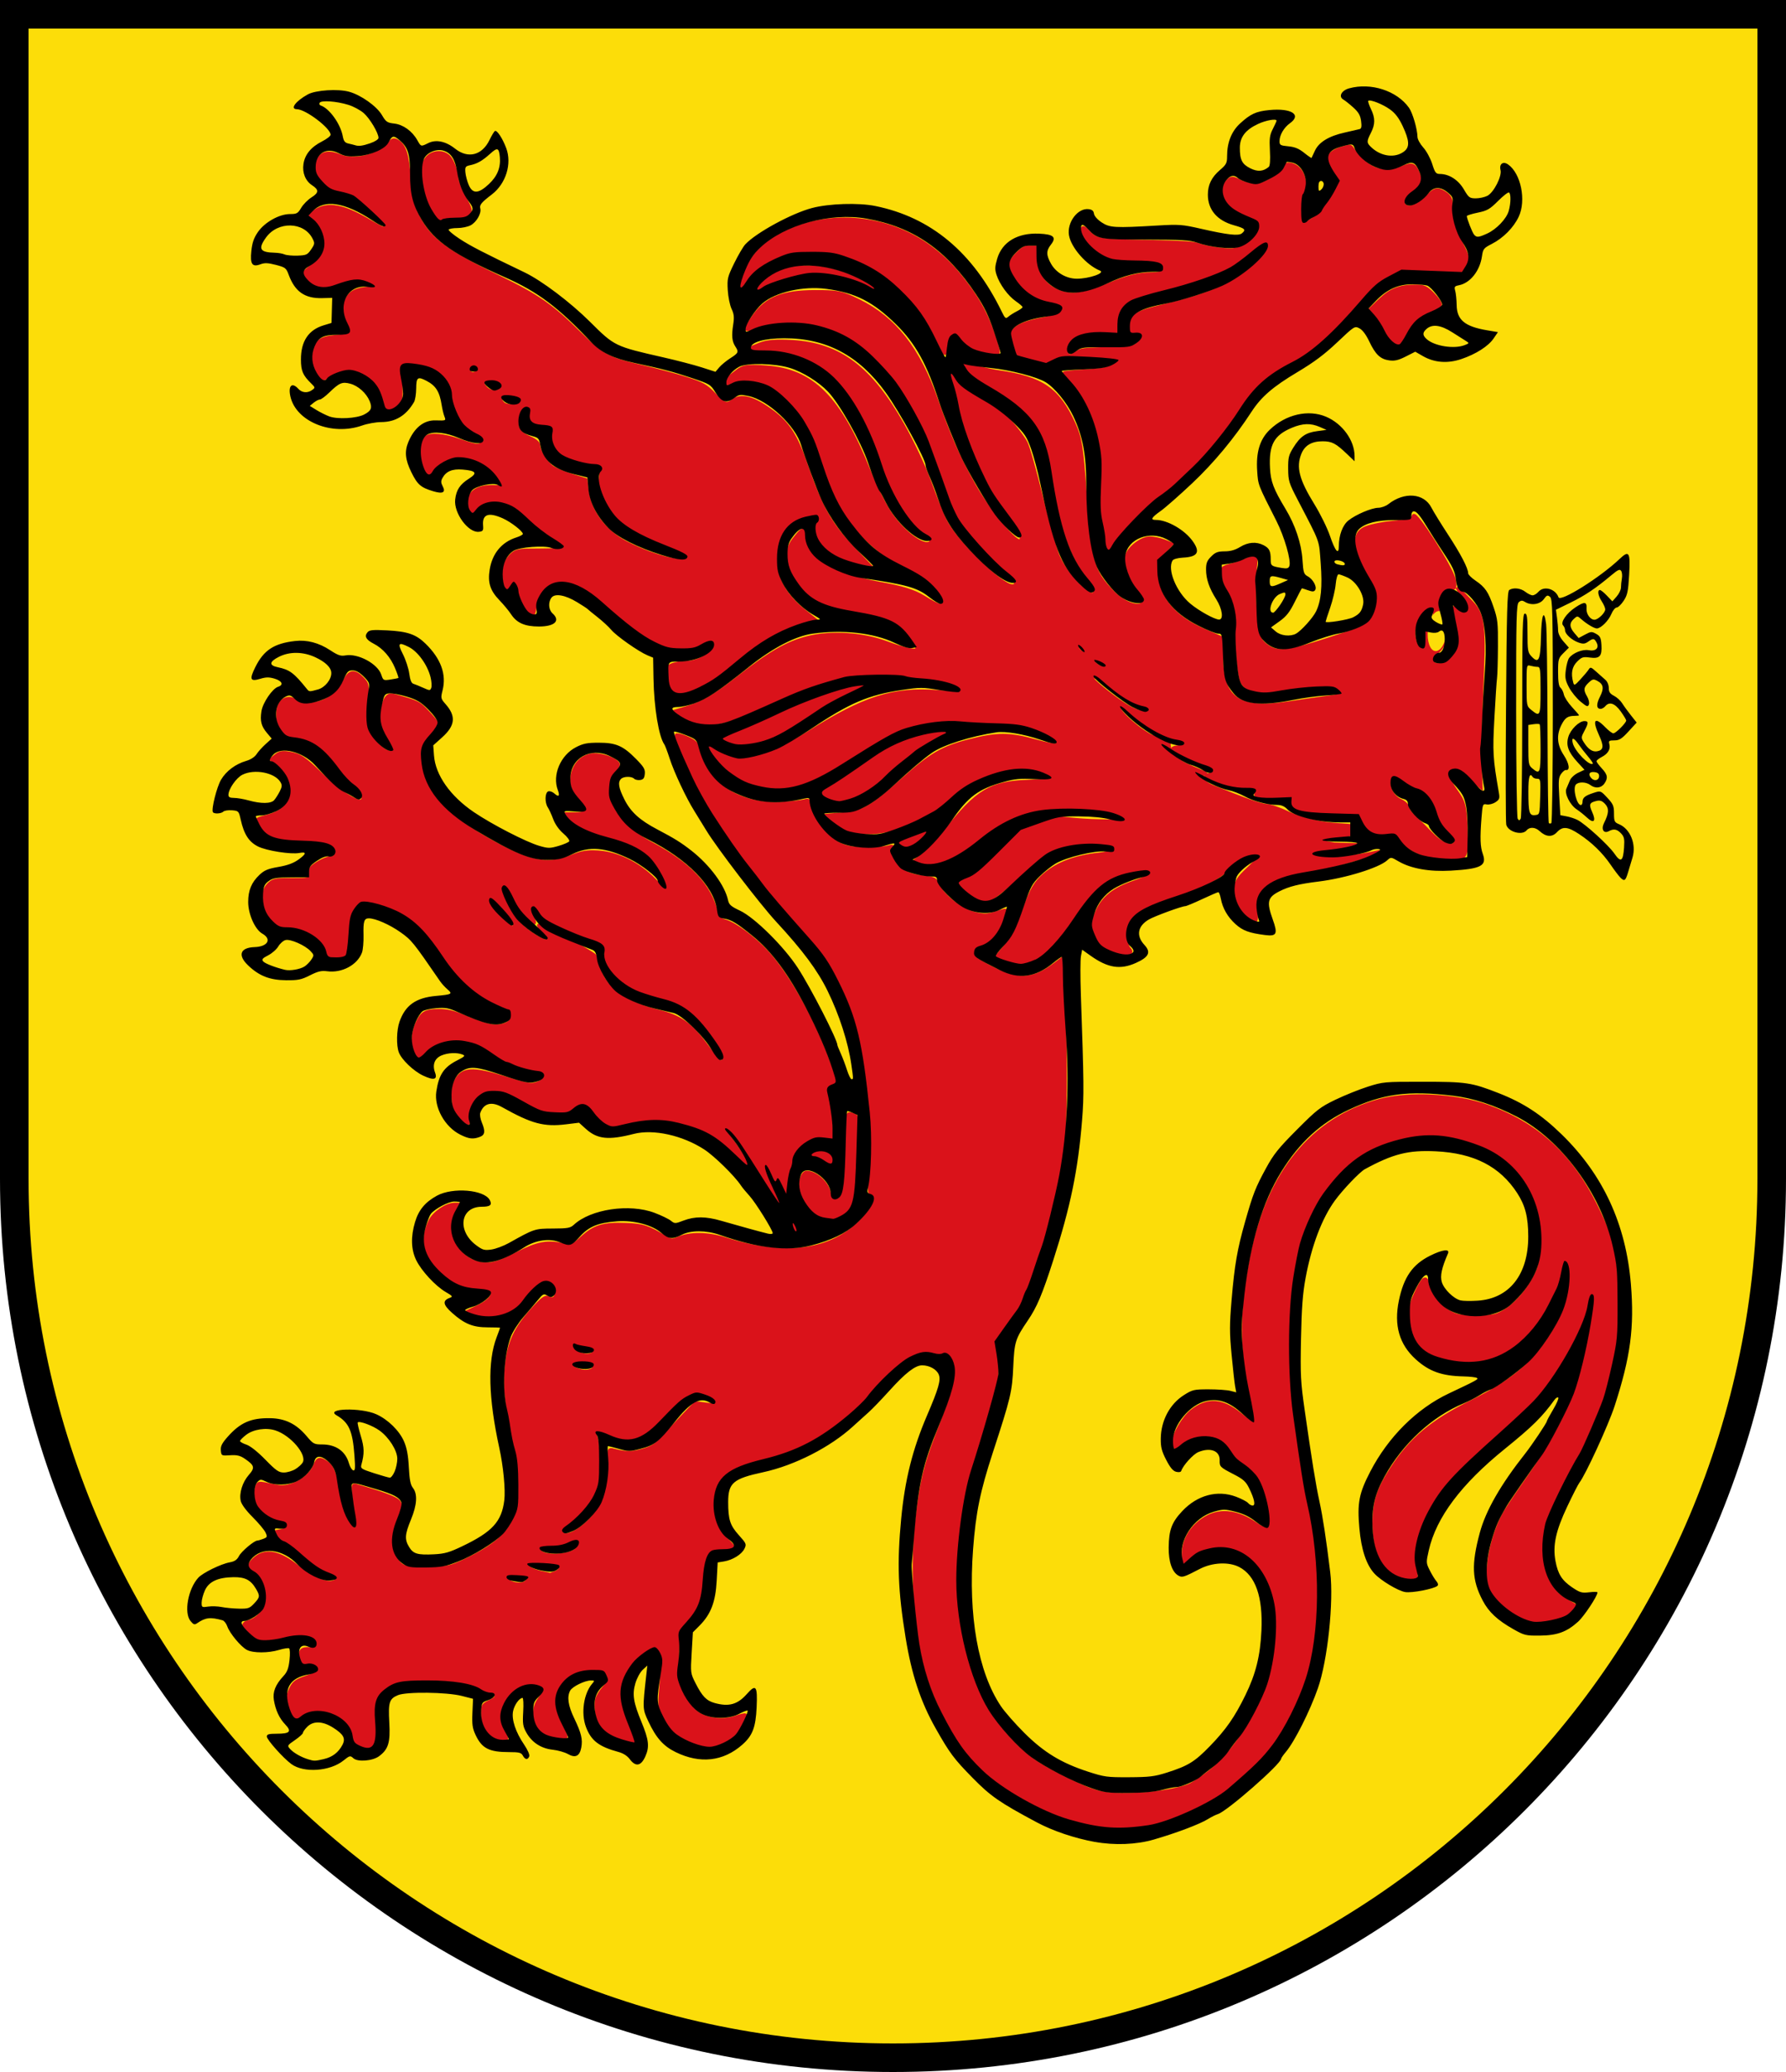
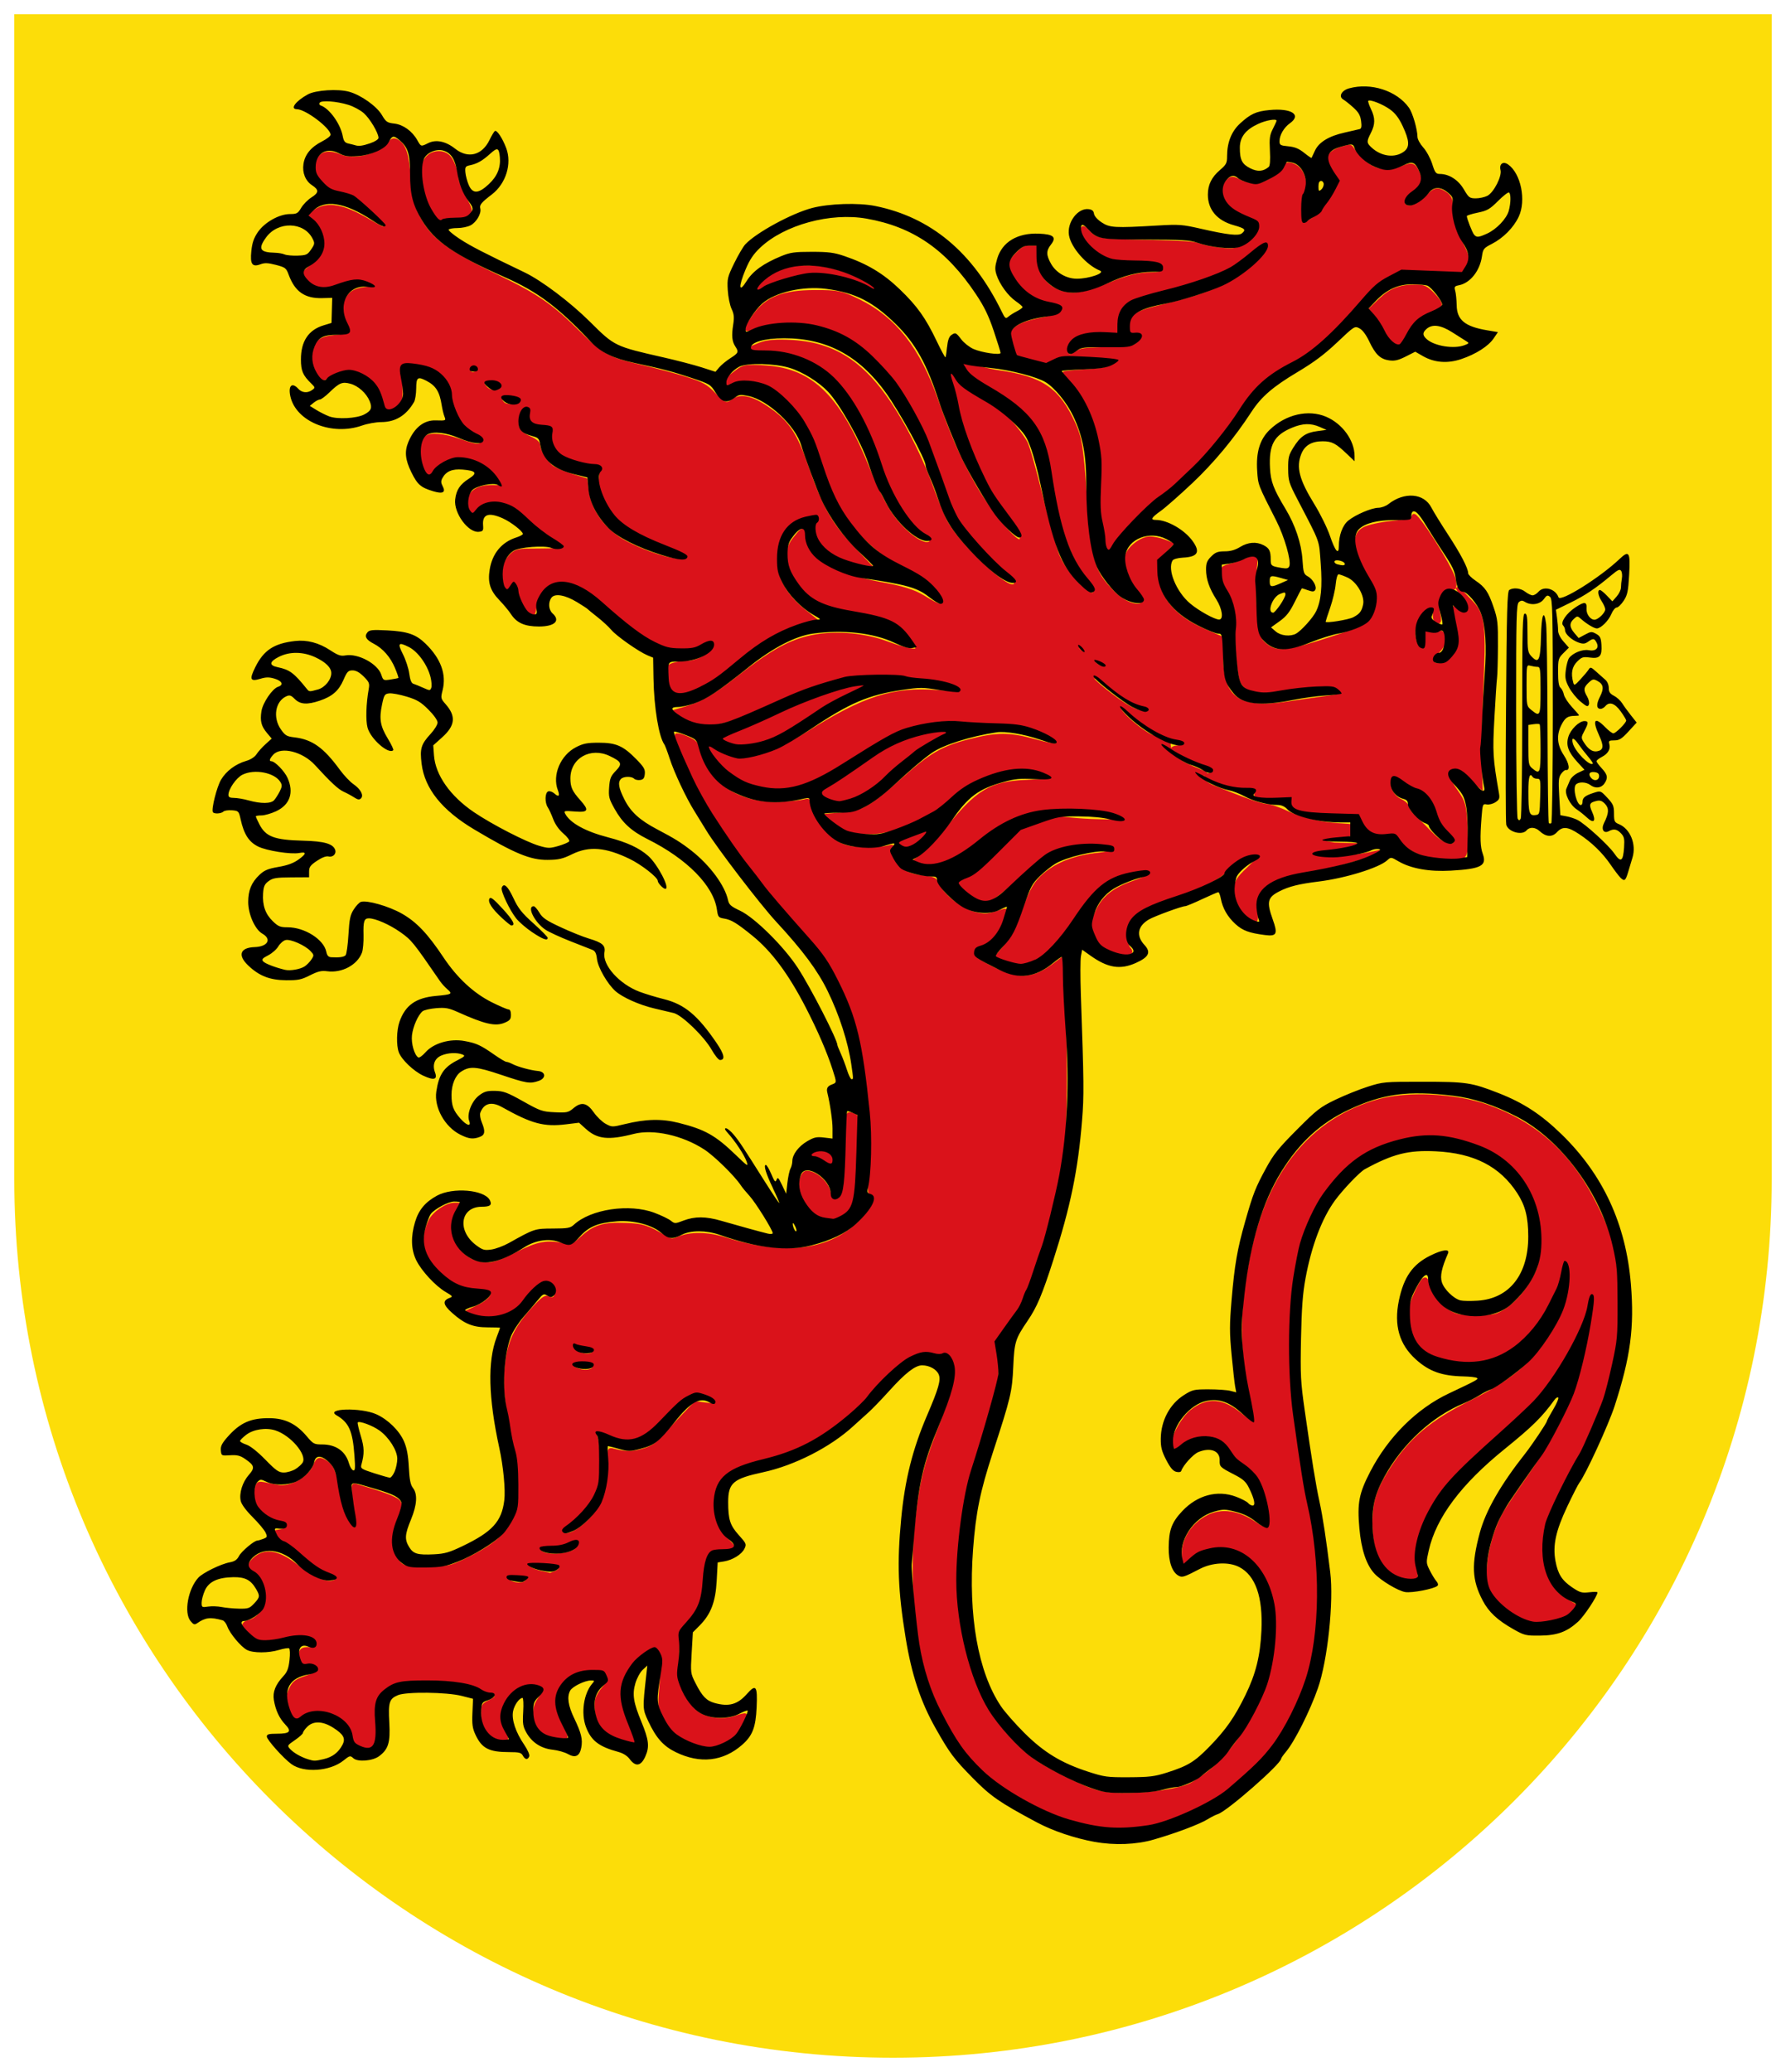
<svg xmlns="http://www.w3.org/2000/svg" version="1.1" viewBox="0 0 500 580">
  <path d="m4 4v326c0 136 110 246 246 246s246-110 246-246v-326h-246z" fill="#fcdd09" />
  <g fill="#da121a" fill-rule="evenodd" shape-rendering="auto" stroke="#da121a" stroke-linecap="square">
    <path d="m281.4 268.8-2.596-0.749 2.596-3.04c1.469-1.72 3.751-6.166 5.255-10.24 2.129-5.765 3.286-7.735 5.807-9.893 3.657-3.13 8.594-5.001 14.99-5.678 5.63-0.596 6.086-2.24 0.788-2.838-3.892-0.439-10.19 0.321-13.6 1.64-1.084 0.42-5.163 3.593-9.066 7.051-3.902 3.458-7.833 6.518-8.736 6.801-1.071 0.336-2.555-0.105-4.275-1.271-3.292-2.231-5.545-3.464-3.305-4.175 0.959-0.304 9.428-7.5 13.2-11.14 9.265-8.931 9.556-6.091 23.02-5.511 5.311 0.229 9.657 0.118 9.657-0.247 0-1.327-5.302-2.53-13.02-2.955-12.65-0.696-18.03 1.016-29.81 9.494-6.515 4.688-10.97 6.423-14.32 5.581l-2.028-0.509 2.425-1.789c1.334-0.983 4.22-4.046 6.414-6.805 8.866-11.15 12.64-13.4 23.02-13.75 3.398-0.113 6.357-0.386 6.577-0.605s-0.764-1-2.185-1.735c-6.227-3.22-18.75 0.327-27.45 7.773-6.287 5.384-14.78 8.818-21.81 8.818-4.987 0-5.908-0.251-8.671-2.365l-3.092-2.365 4.73-0.394c5.639-0.47 8.049-1.844 16.6-9.462 8.078-7.2 11.34-9.106 18.87-11.03 7.77-1.987 11.19-1.982 18.45 0.03 6.305 1.747 7.828 1.471 4.914-0.892-3.025-2.453-9.261-3.757-20.6-4.307-16.4-0.796-20.72 0.356-35.04 9.333-10.9 6.836-15.85 8.84-21.74 8.796-6.29-0.05-10.91-2.08-15.37-6.757-2.032-2.131-4.458-5.087-3.434-4.685 8.095 3.177 15.45 3.991 27.57-3.643 15.85-9.987 23.98-12.58 36.37-11.62 3.809 0.298 6.925 0.327 6.925 0.06 0-1.504-4.721-2.992-12.89-4.063-15.37-2.014-22.64-0.679-41.9 7.693-13.15 5.719-17.28 6.394-22.53 3.683l-3.488-1.804 3.219-0.953c4.899-1.451 8.018-3.252 14.91-8.613 9.01-7.006 13.59-9.637 19.37-11.12 6.341-1.628 15.23-1.088 21.76 1.323 5.558 2.052 8.933 2.726 8.933 1.784 0-1.259-4.825-6.584-6.969-7.692-1.153-0.596-5.822-1.867-10.37-2.825-9.565-2.013-11.61-2.92-14.61-6.475-4.429-5.253-5.382-10.08-2.67-13.53 1.791-2.276 3.02-3.913 3.02-1.394 0 5.095 7.698 11.24 20.76 13.57 6.576 1.171 9.848 2.183 12.66 3.916 4.407 2.712 5.269 2.863 5.269 0.92 0-2.156-5.249-6.683-11.71-10.1-6.68-3.533-13.97-10.75-17.11-16.95-1.106-2.182-3.095-7.045-4.421-10.81-3.333-9.456-4.951-12.39-9.498-17.19-4.604-4.868-11.89-6.524-16.59-5.893-3.707 0.497-1.407-0.721 1.586-3.098 1.923-1.528 2.841-1.677 8.137-1.324 13.12 0.876 20.71 8.494 28.96 29.07 1.624 4.052 4.278 9.361 5.896 11.8 3.002 4.521 7.851 8.574 10.26 8.574 1.979 0 1.622-1.946-0.572-3.12-3.681-1.97-8.76-10.54-12.62-21.28-7.059-19.66-16.17-28.37-31.14-29.78l-5.176-0.487 2.759-1.138c1.969-0.812 4.611-1.025 9.231-0.742 13.09 0.802 21.73 7.299 30.74 23.13 2.689 4.723 6.113 11.99 7.608 16.15s3.512 9.12 4.481 11.02c2.971 5.823 15.59 18.07 18.61 18.07 2.089 0 1.003-2.023-2.882-5.369-4.515-3.888-11.81-12.81-13.33-16.31-0.564-1.301-2.426-6.259-4.137-11.02-8.854-24.63-21.09-38.13-36.89-40.67-5.098-0.821-9.209-0.536-14.08 0.977-1.438 0.447-2.771 0.656-2.962 0.465-0.19-0.191 0.745-1.853 2.078-3.694 3.569-4.927 8.035-6.705 16.92-6.735 6.475-0.021 7.583 0.209 12.39 2.575 10.03 4.938 16.71 13.48 21.72 27.77 3.646 10.4 6.268 16.31 10.64 24.03 3.705 6.527 10.89 15.37 12.49 15.37 1.615 0 0.393-2.946-3.278-7.898-4.826-6.51-9.49-16.27-12.05-25.22-3.456-12.09-7.264-16.95 0.145-12.08 7.15 4.702 15.4 14.52 17.08 17.72 0.602 1.148 2.534 7.97 4.292 15.16 1.758 7.191 3.879 14.67 4.713 16.61 2.503 5.839 10.26 13.25 10.26 9.795 0-0.487-1.414-3.003-3.142-5.591-3.147-4.713-6.444-13.67-7.479-20.33-2.968-19.08-5.063-22.67-18.12-31.09-7.075-4.564-10.31-7.078-7.279-6.425 1.012 0.219 5.867 1.568 9 2.02 12.26 1.768 16.74 4.842 21.19 14.57 1.771 3.868 2.166 6.351 3.113 19.58 1.37 19.13 2.091 21.7 7.733 27.5 5.012 5.152 11.39 4.905 7.443-0.288-2.454-3.233-4.062-7.982-3.405-10.05 0.683-2.153 4.175-4.763 6.372-4.763 0.997 0 2.778 0.366 3.957 0.815l2.144 0.815-2.093 2.184c-1.59 1.66-2.093 2.984-2.093 5.517 0 7.021 4.502 12.67 13.07 16.4l5.065 2.211v4.974c0 12.04 4.683 15.37 18.69 13.27 4.245-0.636 9.426-1.38 11.51-1.654 3.173-0.417 3.641-0.683 2.86-1.625-1.125-1.356-8.567-1.506-16.36-0.331-6.368 0.962-9.659 0.209-10.98-2.512-0.537-1.105-1.149-6.154-1.359-11.22-0.28-6.72-0.794-10.14-1.899-12.64-0.834-1.885-1.74-4.445-2.013-5.69-0.469-2.133-0.305-2.311 2.875-3.106 1.855-0.463 5.298-2.105 5.948-2.285 0.991-0.274-0.183 2.186-0.03 9.459 0.231 11.32 0.653 13.4 3.112 15.34 3.444 2.709 6.304 2.262 24.23-3.786 7.535-2.542 8.831-7.913 4.088-16.93-3.558-6.764-3.743-10.27-0.626-11.88 1.211-0.626 4.741-1.389 7.844-1.695 4.277-0.421 5.701-0.864 5.887-1.83 0.324-1.686 10.7 14.61 11.34 17.81 0.427 2.138 0.255 2.483-1.349 2.712-2.501 0.358-3.813 3.236-3.039 6.668 0.441 1.958 0.357 2.65-0.293 2.418-0.502-0.178-0.827-1.084-0.724-2.012 0.131-1.178-0.248-1.687-1.257-1.687-3.298 0-5.671 5.616-4.107 9.721 1.03 2.704 1.978 0.57 2.326-2.389 0.214-1.82 2.206-1.081 3.984-0.875 2.665 0.309 2.231 3.185 0.1 5.319-0.894 0.894-1.625 2.157-1.625 2.808 0 1.855 3.45 1.413 5.431-0.695 1.883-2.004 2.217-4.435 1.326-9.65-0.549-3.212-1.466-5.315 0.653-4.91 2.065 0.394 3.062 2.379 2.571-0.198l-3.121-5.091 4.177 4.385c3.312 3.476 3.388 7.308 2.678 23.65-0.368 8.455-0.568 18.18-0.445 21.6l0.222 6.231-2.832-2.487c-5.48-4.811-8.467-2.42-4.273 3.42 2.375 3.308 2.618 4.198 2.932 10.76 0.373 7.792 0.04 8.522-3.959 8.544-4.919 0.03-10.31-1.768-13.23-4.409-2-1.807-3.738-2.674-5.362-2.674-3.459 0-4.808-0.697-6.068-3.133-1.07-2.069-1.434-2.176-9.173-2.709-8.435-0.581-10.94-1.325-10.94-3.251 0-0.898-1.16-1.155-5.208-1.155-4.157 0-5.122-0.224-4.782-1.111 0.324-0.844-0.659-1.237-4.082-1.634-4.428-0.514-12.09-3.372-9.379-3.497 1.55-0.07 1.933-2.428 0.395-2.429-0.542 0-3.291-1.135-6.109-2.522-4.597-2.262-4.901-2.551-2.956-2.811 3.12-0.417 2.672-1.364-1.182-2.495-3.711-1.089-9.836-4.734-12.03-7.158-0.781-0.862-1.965-1.568-2.634-1.568-1.835 0 3.525 5.27 7.962 7.829 2.059 1.187 6.201 1.304 5.882 1.622-0.783 0.782-0.229 4.431 4.564 6.754 2.168 1.051 5.951 2.402 5.342 2.406-1.85 0.01-1.363 2.29 1.973 3.65 8.806 3.587 13.78 5.33 15.22 5.33 0.885 0 3.613 0.948 6.061 2.106 2.524 1.194 7.111 2.462 10.59 2.928 5.063 0.678 8.232 0.233 8.232 1.394 0 1.051-2.739 2.258-4.652 2.299-1.409 0.03-3.271 0.338-4.139 0.684-1.224 0.488-0.607 0.795 2.759 1.37l7.82 0.254-8.848 1.1c-3.53 0.403-5.256 0.926-5.047 1.531 0.212 0.614 2.638 0.891 7.335 0.838 6.629-0.08 13.62-2.324 10.88-1.375-1.595 0.552-13.5 4.08-18.19 5.028-13.27 2.682-16.47 4.919-15.88 11.1 0.314 3.302 0.117 3.532-1.756 2.055-2.343-1.846-3.905-4.88-3.905-7.584 0-2.219 0.665-3.345 3.583-6.062 2.111-1.966 3.238-3.55 2.744-3.856-1.468-0.907-5.956 1.106-8.64 3.876-2.699 2.784-7.224 5.02-17.59 8.693-7.808 2.765-10.84 5.461-10.84 9.65 0 1.69 0.385 3.459 0.857 3.93 1.628 1.628-0.876 2.03-4.356 0.701-2.607-0.996-3.69-1.983-4.747-4.327-1.317-2.922-1.31-3.17 0.185-6.553 1.798-4.066 4.775-6.433 10.56-8.4 7.871-2.675 4.433-4.52-3.843-2.062-4.459 1.324-8.727 5.011-12.87 11.12-4.574 6.745-8.565 11.13-11.33 12.44-2.984 1.416-4.386 1.481-8.196 0.383zm126-33.26c0-0.575-0.877-1.869-1.948-2.875s-2.363-3.108-2.871-4.67c-1.404-4.319-2.549-5.574-7.68-8.418-3.827-2.121-4.884-2.418-5.587-1.571-1.262 1.521 0.276 4.999 2.698 6.103 1.093 0.498 1.987 1.343 1.987 1.878s0.914 1.809 2.031 2.83 3.302 3.187 4.856 4.813c2.811 2.941 6.514 4.027 6.514 1.911zm-85.93-36.73c0-0.4-1.229-1.133-2.731-1.628-1.502-0.496-4.757-2.474-7.233-4.397-4.366-3.39-5.836-4.13-5.771-2.904 0.04 0.798 7.379 6.569 10.48 8.244 2.752 1.486 5.252 1.812 5.252 0.685zm-12.96-13.09c-1.992-1.506-3.275-1.49-2.017 0.03 0.54 0.65 1.559 1.171 2.264 1.157 1.078-0.02 1.038-0.21-0.247-1.182zm-5.17-3.916c-0.54-0.65-1.336-1.182-1.77-1.182-0.44 0-0.354 0.523 0.193 1.182 0.54 0.65 1.336 1.182 1.77 1.182 0.44 0 0.354-0.523-0.193-1.182z" />
    <path d="m309.9 153.2c-1.252-6.171-1.582-9.917-1.63-18.53-0.05-8.74-0.112-9.484-1.115-13.18-1.429-5.265-4.01-10.43-6.98-13.96-1.338-1.591-2.345-2.98-2.237-3.087 0.107-0.107 2.738-0.362 5.845-0.567 4.548-0.299 5.993-0.542 7.406-1.249 3.599-1.798 2.676-2.107-7.471-2.497-6.655-0.256-6.973-0.233-9.028 0.654l-2.13 0.918-3.782-0.985c-4.241-1.105-4.429-1.292-5.26-5.253-0.408-1.947-0.378-2.235 0.316-3.016 1.162-1.308 3.693-2.282 8.119-3.126 4.023-0.767 5.458-1.492 5.458-2.761 0-0.742-0.727-1.08-4.956-2.31-3.504-1.019-6.076-2.946-8.091-6.064-2.164-3.348-2.099-4.565 0.378-7.041 1.674-1.674 2.12-1.914 3.547-1.914h1.633l0.02 2.463c0.04 5.642 3.206 9.51 8.624 10.54 2.779 0.527 6.099-0.184 11.77-2.522 5.297-2.183 8.477-2.977 11.96-2.985 2.826-0.01 3.755-0.544 3.318-1.921-0.363-1.142-1.013-1.282-7.824-1.675-6.524-0.376-7.905-0.716-10.67-2.625-2.096-1.448-4.189-4.278-4.189-5.666 0-1.44 0.366-1.418 1.798 0.105 2.192 2.33 2.734 2.42 16.53 2.715 9.924 0.213 12.96 0.401 14.22 0.881 1.895 0.718 6.501 1.481 8.91 1.476 3.245-0.01 7.396-2.752 8.04-5.316 0.457-1.821 0.03-2.333-3.362-4.036-1.83-0.919-3.91-2.236-4.624-2.928-2.296-2.225-2.624-4.999-0.82-6.931 1.026-1.099 1.433-1.104 3.48-0.037 0.897 0.468 2.506 0.934 3.574 1.037 1.636 0.157 2.348-0.019 4.51-1.116 2.374-1.205 4.893-3.435 4.893-4.332 0-0.692 1.846-0.395 2.951 0.474 2.065 1.624 2.731 4.809 1.582 7.559-0.791 1.893-0.825 8.076-0.05 8.375 0.3 0.115 1.532-0.422 2.738-1.194 2.328-1.489 4.83-4.625 6.766-8.479 0.935-1.862 1.01-2.255 0.561-2.956-1.477-2.31-2.715-4.843-2.721-5.569-0.01-1.201 1.475-2.372 3.934-3.101 2.126-0.63 2.179-0.626 2.759 0.2 4.057 5.779 8.496 7.48 13.85 5.306 2.821-1.146 3.427-0.967 4.459 1.321 0.967 2.143 0.621 3.15-1.95 5.68-2.38 2.343-2.656 3.228-1.211 3.886 1.273 0.58 3.915-0.677 5.874-2.795 1.739-1.879 2.652-2.206 4.089-1.462 1.988 1.028 2.63 2.068 2.54 4.111-0.138 3.137 0.634 6.019 2.733 10.21 2.12 4.233 2.155 4.534 0.828 7.145l-0.662 1.304-5.912-0.23c-3.252-0.126-7.065-0.32-8.474-0.429-2.498-0.195-2.642-0.153-5.772 1.685-4.14 2.43-4.131 2.422-10.39 9.344-8.024 8.874-10.89 11.22-20.43 16.75-3.981 2.309-7.811 6.055-11.04 10.8-6.594 9.686-14.93 18.86-22.02 24.23-4.848 3.674-10.88 9.859-14.36 14.73l-0.653 0.912zm-8.44-54.47c1.107-0.788 1.838-0.884 8.338-1.089 6.077-0.192 7.286-0.334 8.224-0.965 2.328-1.567 2.212-3.226-0.242-3.464-1.196-0.116-1.25-0.195-1.218-1.792 0.06-3.066 1.415-3.908 9.325-5.801 14.24-3.408 21.05-6.647 26.71-12.69 1.788-1.911 2.362-2.81 2.362-3.694 0-2.061-0.893-1.675-6.653 2.879-4.887 3.863-9.575 5.79-22.89 9.409-7.56 2.055-9.053 2.623-10.6 4.031-1.377 1.252-1.945 2.59-2.252 5.3l-0.276 2.438h-3.989c-2.194 9e-4 -4.69 0.197-5.547 0.435-2.076 0.576-4.157 2.673-4.157 4.188 0 1.952 0.908 2.211 2.866 0.818z" />
    <path d="m389.1 94.62c-0.794-0.943-1.443-1.927-1.443-2.187s-0.91-1.665-2.023-3.122l-2.023-2.65 2.762-2.635c3.004-2.866 5.515-3.848 9.85-3.853 2.421 0 2.952 0.235 4.929 2.212 1.218 1.218 2.11 2.535 1.982 2.926-0.128 0.391-1.719 1.471-3.535 2.4-2.686 1.374-3.717 2.332-5.531 5.14-1.226 1.898-2.521 3.459-2.877 3.467-0.356 0.01-1.297-0.756-2.09-1.699z" />
    <path d="m188.2 193.2c-0.303-0.383-0.719-2.016-0.924-3.629-0.356-2.795-0.305-2.958 1.077-3.484 0.797-0.303 2.32-0.551 3.382-0.551 3.84 0 8.028-2.517 8.028-4.824 0-1.601-0.811-1.643-3.98-0.205-6.512 2.955-12.69 0.526-24.73-9.728-8.035-6.843-11.82-8.617-16.01-7.501-2.591 0.691-4.883 3.561-5.295 6.629-0.166 1.238-0.502 2.251-0.746 2.251-0.923 0-2.807-3.075-3.64-5.941-0.857-2.948-2.133-3.919-2.815-2.142-0.562 1.464-1.207 0.905-1.593-1.382-0.464-2.749 0.414-5.555 2.29-7.315 1.333-1.251 1.835-1.336 7.88-1.336 4.27 0 6.527-0.211 6.665-0.624 0.115-0.344-1.071-1.446-2.636-2.449-1.564-1.004-4.844-3.515-7.29-5.58-6.394-5.401-10.53-6.253-14.43-2.971l-1.64 1.38-0.358-1.427c-0.946-3.769 1.496-6.152 6.233-6.084l2.954 0.04-0.761-1.455c-1.827-3.497-7.106-6.716-11.05-6.739-2.735-0.01-5.609 1.208-7.417 3.159-1.369 1.477-1.48 1.504-2.189 0.535-1.683-2.302-1.658-7.897 0.04-9.307 1.258-1.044 4.899-0.723 9.394 0.828 4.769 1.646 5.523 1.721 6.42 0.64 0.523-0.63 0.361-0.994-0.803-1.812-3.69-2.591-4.983-3.963-6.2-6.575-0.72-1.545-1.311-3.42-1.314-4.167-0.01-2.646-2.211-6.107-4.876-7.669-2.02-1.184-3.28-1.493-6.217-1.525l-3.684-0.04 0.178 4.864c0.169 4.608 0.102 4.94-1.27 6.312-0.796 0.797-1.75 1.348-2.118 1.225s-1.082-1.374-1.585-2.781c-1.325-3.704-2.97-5.743-5.697-7.064-3.132-1.516-5.161-1.467-8.462 0.204-1.485 0.752-2.909 1.237-3.164 1.079-1.292-0.799-2.24-3.887-1.99-6.487 0.367-3.817 1.597-4.89 6.054-5.284 1.959-0.173 3.729-0.573 3.934-0.887s-0.13-1.845-0.743-3.401c-0.922-2.34-1.012-3.174-0.516-4.829 0.836-2.79 2.305-3.909 5.681-4.329 2.59-0.322 2.805-0.446 1.965-1.142-1.479-1.225-6.034-1.427-9.045-0.401-4.226 1.44-6.694 1.205-8.731-0.831l-1.734-1.734 2.615-2.307c1.438-1.269 2.881-3.098 3.206-4.065 0.802-2.384-0.159-5.789-2.333-8.265l-1.691-1.926 1.854-1.13c3.525-2.149 7.732-1.373 14.67 2.707 2.141 1.26 4.085 2.291 4.32 2.291 1.374 0-0.112-2.046-3.938-5.423-3.532-3.117-5.012-4.034-7.752-4.803-2.621-0.735-3.852-1.466-5.446-3.23-1.731-1.916-2.005-2.553-1.718-3.99 0.721-3.606 2.839-4.492 6.788-2.842 3.788 1.583 10.68-0.079 13.32-3.21 1.158-1.376 1.557-1.542 2.501-1.037 2.069 1.107 2.961 3.862 3.367 10.39 0.327 5.26 0.643 6.753 2.08 9.824 3.31 7.073 7.564 10.38 23 17.86 10.91 5.291 14.81 8.009 22.74 15.85 6.274 6.2 8.013 7.119 17.67 9.333 3.679 0.843 9.071 2.29 11.98 3.214 4.623 1.468 5.627 2.025 7.926 4.398 2.826 2.916 3.525 3.171 5.208 1.898 2.42-1.831 5.876-0.88 11.18 3.073 4.286 3.196 6.564 6.728 9.182 14.24 4.492 12.89 6.954 17.23 13.85 24.42l4.219 4.397-2.508-0.382c-3.225-0.49-8.21-2.769-10.18-4.649-1.822-1.743-2.841-4.861-2.064-6.314 1.506-2.814-0.04-3.429-4.665-1.854-4.862 1.657-7.562 6.938-6.888 13.47 0.429 4.152 3.178 8.551 7.556 12.09l3.416 2.759-2.757 0.706c-6.438 1.648-11.4 4.515-20.93 12.1-7.977 6.344-14.54 9.124-16.3 6.903zm4.038-37.19c0-0.513-2.28-1.767-6.132-3.373-10.61-4.424-14.06-7.103-16.76-13.01-1.256-2.751-1.437-3.738-1.142-6.245l0.35-2.978-2.092-0.327c-5.618-0.878-9.874-2.6-10.87-4.396-0.359-0.65-0.789-2.304-0.956-3.676-0.297-2.435-0.361-2.504-2.682-2.899-3.204-0.545-3.475-0.779-3.475-3.001 0-1.505-0.226-1.918-1.047-1.918-1.335 0-2.202 1.052-2.629 3.19-0.476 2.379 0.571 3.96 3.436 5.188 1.428 0.612 2.469 1.429 2.469 1.937 0 1.708 2.298 5.351 4.064 6.442 0.984 0.608 3.455 1.618 5.492 2.244l3.703 1.139 0.377 3.02c0.747 5.98 5.024 11.63 11.17 14.75 7.941 4.03 16.72 6.089 16.72 3.921zm-46.72-43.28c0.456-1.187-0.75-1.876-3.304-1.886-2.162 0-2.716 0.815-1.421 2.11 1.001 1.001 4.316 0.844 4.725-0.223zm-5.494-3.725c0.327-0.393 0.407-1.017 0.18-1.385-0.566-0.915-3.518-1.396-4.517-0.736-0.698 0.462-0.666 0.702 0.226 1.687 1.171 1.294 3.218 1.51 4.111 0.434zm-6.31-5.424c0-0.456-0.564-0.909-1.254-1.007-1.22-0.173-1.741 0.899-0.863 1.777 0.649 0.649 2.117 0.115 2.117-0.77z" />
    <path d="m122 60.42c-1.918-2.934-3.235-6.971-3.467-10.63-0.215-3.389-0.09-4.104 0.967-5.435 1.493-1.884 4.463-2.105 6.114-0.454 1.047 1.047 2.256 4.387 2.263 6.25 0 0.505 0.925 2.71 2.051 4.9 1.866 3.628 1.97 4.06 1.168 4.862-0.521 0.521-2.404 1.038-4.612 1.267-3.387 0.351-3.801 0.28-4.483-0.763z" />
-     <path d="m218.9 331.3c-0.376-0.825-0.984-1.399-1.352-1.276s-1.151-0.752-1.74-1.943c-1.261-2.549 6.491 13.6 7.429 16.29 1.119 3.209-8.723-13.21-11.48-17.63-4.12-6.61-7.359-10.79-8.361-10.79-0.833 0-0.833 0.1 0 1.254 2.867 3.944 6.463 9.033 6.268 9.227-0.123 0.122-3.5-3.152-5.641-4.977-8.041-6.852-17.47-9.147-28.24-6.88-4.951 1.042-6.271 0.628-9.133-2.865-2.302-2.809-3.883-3.119-6.481-1.269-2.777 1.977-6.833 1.324-13.87-2.232-5.177-2.618-6.133-2.922-8.507-2.7-1.921 0.179-3.115 0.672-4.24 1.75-1.742 1.669-3.044 5.232-2.492 6.822 0.223 0.642-0.447 0.253-1.769-1.028-1.899-1.84-2.154-2.416-2.365-5.345-0.168-2.321 0.03-3.795 0.665-5.029 1.829-3.536 4.579-3.726 13.64-0.94 6.988 2.148 7.726 2.246 9.796 1.302 1.922-0.876 1.857-2.583-0.113-3.002-4.516-0.96-9.531-2.9-12.57-4.865-4.245-2.744-7.022-3.749-10.36-3.749-3.601 0-6.05 0.81-8.569 2.834-1.189 0.955-2.236 1.649-2.328 1.542-1.671-1.963-1.842-5.929-0.394-9.114 1.433-3.15 2.36-3.726 6.05-3.757 2.424-0.02 4.26 0.414 7.404 1.753 2.299 0.979 5.28 2.027 6.623 2.329 4.095 0.92 7.507-0.903 6.462-3.452-0.174-0.427-2.188-1.63-4.473-2.674-5.357-2.448-9.658-6.366-14.93-13.6-2.297-3.151-5.344-6.807-6.772-8.123-4.602-4.242-14.61-7.958-16.72-6.206-1.706 1.416-2.553 3.907-3.009 8.852-0.25 2.709-0.632 5.213-0.85 5.565s-1.265 0.64-2.327 0.64c-1.595 0-2.033-0.268-2.513-1.533-1.315-3.471-5.331-6.107-10.16-6.668-3.673-0.427-5.06-1.343-6.484-4.284-1.581-3.267-1.498-6.161 0.226-7.886 1.251-1.251 1.8-1.368 6.41-1.368 4.855 0 5.042-0.05 5.051-1.254 0.01-0.69 0.193-1.536 0.418-1.881 0.708-1.083 4.256-2.992 5.566-2.994 0.948 0 1.254-0.326 1.254-1.327 0-2.223-1.348-2.73-9.089-3.416-8.168-0.725-10.45-1.541-11.85-4.239-0.488-0.943-0.805-1.777-0.706-1.853 0.099-0.08 1.384-0.465 2.855-0.865 7.027-1.908 8.555-7.877 3.395-13.26l-2.513-2.623 1.274-1.031c0.969-0.785 1.792-0.948 3.445-0.684 3.189 0.51 4.308 1.249 9.484 6.271 4.492 4.357 9.835 7.829 10.97 7.128 1.127-0.696 0.428-2.092-2.726-5.441-1.794-1.906-4.708-5.023-6.475-6.927-3.175-3.422-4.545-4.194-10.06-5.663-1.519-0.404-2.55-1.122-3.205-2.232-1.201-2.032-1.249-5.55-0.098-7.192 0.996-1.422 3.131-1.629 4.149-0.402 0.967 1.165 5.326 1.051 8.106-0.212 2.318-1.053 4.28-3.076 5.943-6.128 1.185-2.174 2.566-2.219 4.551-0.147 1.522 1.588 1.527 1.62 1.143 7.192-0.352 5.106-0.276 5.823 0.862 8.174 1.294 2.673 4.18 5.334 5.785 5.334 1.259 0 1.185-0.43-0.811-4.695-1.532-3.273-1.69-4.061-1.353-6.752 0.406-3.252 1.517-4.915 3.007-4.502 7.033 1.949 7.182 2.021 9.751 4.768 1.426 1.525 2.593 2.948 2.593 3.163s-1.03 1.726-2.29 3.358c-2.111 2.737-2.286 3.225-2.243 6.265 0.13 9.246 6.471 16.35 21.92 24.54 9.142 4.848 13.96 5.577 20.24 3.061 2.979-1.193 4.316-1.418 7.392-1.243 5.417 0.307 11.46 3.272 15.76 7.737 3.386 3.515 4.485 3.617 3.095 0.289-2.633-6.302-6.353-9.17-15.66-12.07-6.539-2.038-8.98-3.208-10.83-5.188l-1.351-1.448h2.623c3.463 0 3.845-1.034 1.472-3.986-2.294-2.854-2.86-5.252-1.9-8.044 0.809-2.353 2.493-3.913 4.781-4.426 1.726-0.388 5.307 0.464 6.892 1.64 0.988 0.732 1.018 0.942 0.302 2.102-2.699 4.37-2.952 7.05-1.04 11.01 1.758 3.636 5.607 7.195 10.75 9.943 10.92 5.831 16.64 11.97 18.33 19.68 0.239 1.087 0.857 1.603 2.516 2.1 2.774 0.831 8.066 4.786 11.65 8.702 6.162 6.742 13.61 20.31 17.73 32.29l1.322 3.843-1.318 1.221c-1.295 1.2-1.305 1.287-0.572 5.075 0.41 2.12 0.755 5.157 0.766 6.749l0.02 2.895-2.75-0.06c-2.197-0.05-3.152 0.244-4.75 1.462-2.613 1.993-3.341 3.265-4.178 7.304-0.381 1.839-0.379 6.18-0.591 6.751-0.344 0.924-0.948-1.495-1.556-2.831zm-16.27-35.38c0-1.45-4.146-7.468-7.357-10.68-3.31-3.31-4.81-4.117-10.96-5.899-5.655-1.64-8.249-2.894-11.02-5.33-2.148-1.886-4.201-5.662-3.736-6.873 0.581-1.514-1.034-2.965-4.963-4.459-8.077-3.071-11.15-4.699-13.29-7.046-1.815-1.986-2.187-2.186-2.509-1.349-0.208 0.541-0.08 1.627 0.274 2.413 0.359 0.787 0.563 1.519 0.454 1.628-0.445 0.445-3.79-3.621-5.52-6.707-1.017-1.814-2.162-3.403-2.545-3.53-2.695-0.895 0.537 7.246 4.32 10.88 2.619 2.516 6.963 5.057 7.585 4.435 0.218-0.219-0.06-0.901-0.615-1.516-0.556-0.615-2.044-2.938-1.919-2.934 1.039 0.03 15.35 7.99 15.65 8.579 0.21 0.419 0.651 1.766 0.982 2.992 1.624 6.028 7.341 10.29 16.94 12.62 5.7 1.383 8.794 3.501 12.69 8.689 3.445 4.585 4.526 5.737 5.068 5.402 0.262-0.162 0.476-0.753 0.476-1.313zm-58.53-37.07c0-0.888-5.956-7.557-6.749-7.557-0.274 0-0.497 0.557-0.497 1.237 0 0.743 1.161 2.412 2.907 4.181 2.909 2.945 4.339 3.651 4.339 2.14z" />
    <path d="m304.6 510.8c-7.137-1.605-15.84-5.425-22.58-9.911-4.383-2.918-10.4-8.785-13.21-12.87-3.492-5.086-8.14-15.28-9.611-21.08-3.163-12.47-4.035-28.41-2.334-42.67 1.123-9.416 2.255-14.09 5.385-22.24 4.628-12.04 5.159-13.81 5.219-17.34 0.08-4.856-0.834-5.701-6.373-5.873-3.624-0.113-4.482 0.06-6.667 1.342-2.485 1.457-6.428 5.117-13.33 12.37-7.426 7.806-15.19 12.45-26.25 15.71-9.293 2.735-12.19 4.308-13.8 7.494-2.407 4.774-1.406 11.61 2.215 15.13 1.158 1.124 2.105 2.198 2.105 2.387s-0.721 0.344-1.603 0.344c-5.469 0-6.261 1.022-7.22 9.306-0.648 5.598-1.381 7.423-4.632 11.53-2.134 2.697-2.154 2.768-2.266 8.083-0.06 2.949-0.07 6.194-0.01 7.212 0.153 2.817 3.365 8.377 5.752 9.957 2.701 1.788 7.185 2.254 10.52 1.093 1.368-0.477 2.584-0.769 2.703-0.65s-0.498 1.547-1.372 3.173c-2.796 5.205-7.96 6.912-13.58 4.489-3.576-1.543-5.963-3.74-7.624-7.017-1.372-2.708-1.42-3.1-0.998-8.149 0.656-7.834 0.594-9.394-0.412-10.4-3.071-3.071-11.03 5.697-11.03 12.15 0 1.613 0.751 4.756 1.913 8.009l1.914 5.354-1.774-0.372c-2.543-0.533-5.961-2.53-7.201-4.208-1.202-1.626-1.857-5.306-1.324-7.433 0.196-0.779 1.089-2.252 1.985-3.272 1.444-1.645 1.552-2.01 0.955-3.215-0.539-1.085-1.179-1.397-3.17-1.542-4.804-0.35-9.36 2.088-10.93 5.851-1.297 3.103-1.025 4.495 2.398 12.31 0.453 1.035-2.871 0.885-5.233-0.235-3.563-1.691-4.593-6.726-2.057-10.05 1.782-2.336 1.46-3.332-1.241-3.839-6.143-1.152-12.02 7.589-8.842 13.15 1.094 1.914 1.033 2.23-0.434 2.23-2.962 0-5.419-3.353-5.419-7.394 0-2.232 0.162-2.51 1.951-3.363 2.429-1.159 2.467-1.851 0.14-2.571-0.997-0.309-3.239-1.071-4.984-1.694-6.489-2.318-20.46-2.068-23.83 0.427-3.147 2.333-3.632 3.629-3.5 9.353 0.164 7.13-0.585 8.396-4.036 6.824-0.961-0.438-1.615-1.363-2.016-2.851-1.448-5.378-8.64-8.224-14.15-5.598-1.08 0.515-2.126 0.773-2.326 0.573-0.2-0.2-0.703-1.672-1.118-3.271-0.674-2.599-0.651-3.118 0.217-4.893 0.808-1.652 1.525-2.172 4.269-3.1 1.814-0.614 3.39-1.391 3.502-1.728 0.295-0.887-0.975-1.768-2.862-1.985-1.219-0.141-1.735-0.563-2.025-1.656-0.545-2.054 0.093-2.769 2.308-2.589 1.595 0.129 1.937-0.05 2.082-1.062 0.36-2.525-1.681-2.761-13.27-1.536-2.848 0.301-3.214 0.199-5.156-1.429-2.422-2.031-2.641-3.085-0.74-3.562 2.254-0.566 4.625-2.959 5.021-5.066 0.542-2.89-0.622-6.404-2.804-8.461-2.244-2.117-2.29-2.413-0.615-3.987 2.963-2.784 6.799-2.111 12.09 2.121 3.665 2.93 7.451 4.671 9.503 4.371 2.262-0.331 1.802-1.485-1.197-3.004-2.642-1.339-9.773-6.602-13.32-9.83l-1.394-1.269 1.672-0.294c2.518-0.443 2.262-2.242-0.43-3.02-4.673-1.351-7.281-5.095-6.292-9.034 0.34-1.353 0.526-1.435 2.43-1.066 1.134 0.22 2.707 0.523 3.495 0.674 3.627 0.696 8.872-2.236 10.36-5.788 0.864-2.067 1.338-2.21 3.224-0.974 1.649 1.081 2.32 2.726 3.36 8.247 1.009 5.354 3.205 10.4 4.528 10.4 0.811 0 0.896-0.413 0.602-2.926-1.223-10.46-1.248-9.508 0.241-9.084 6.618 1.886 10.61 3.362 11.37 4.209 0.851 0.94 0.815 1.326-0.519 5.549-1.656 5.242-1.743 6.565-0.609 9.278 1.559 3.732 2.576 4.159 9.487 3.992 5.782-0.14 6.38-0.267 10.49-2.228 15.14-7.228 17.54-13.41 13.41-34.43-2.153-10.94-2.492-14.62-1.865-20.29 0.701-6.339 2.565-10.32 7.272-15.52 2.654-2.936 3.601-3.654 4.328-3.28 1.425 0.731 2.324 0.137 2.324-1.536 0-1.971-0.936-2.852-3.029-2.852-1.374 0-2.374 0.728-5.323 3.879-1.997 2.134-4.564 4.266-5.704 4.738-2.404 0.996-6.917 1.124-9.179 0.259l-1.569-0.6 2.931-1.396c2.835-1.351 4.411-3.037 3.785-4.05-0.167-0.27-1.872-0.669-3.788-0.886-4.754-0.539-6.609-1.409-10.16-4.764-4.85-4.587-5.865-9.014-3.279-14.3 1.1-2.245 4.545-4.599 6.756-4.615h1.266l-1.126 2.207c-3.392 6.65 1.534 14.51 9.092 14.51 1.868 0 3.879-0.709 8.25-2.909 6.081-3.061 8.467-3.491 13.42-2.417 1.939 0.42 2.252 0.286 4.929-2.122 3.492-3.14 5.936-3.863 12.2-3.612 4.764 0.191 6.069 0.614 11.01 3.57 1.607 0.962 1.964 0.99 3.623 0.283 3.381-1.44 8.228-1.386 13.08 0.147 17.03 5.379 29.9 3.626 38.34-5.22 3.393-3.557 4.363-5.888 2.897-6.961-0.824-0.602-0.856-1.282-0.31-6.463 1.223-11.61-1.325-33.56-5.158-44.43-3.618-10.26-6.266-14.51-15.86-25.47-16.13-18.42-25.6-32.55-31.69-47.3-1.121-2.714-1.937-5.035-1.813-5.159 0.369-0.37 3.955 0.989 5.004 1.897 0.536 0.464 0.978 1.244 0.981 1.733 0.01 1.646 2.656 6.6 4.782 8.953 4.148 4.591 11.42 7.062 19.18 6.515 2.606-0.184 5.302-0.496 5.992-0.693 1.024-0.294 1.254-0.139 1.254 0.842 0 1.796 2.083 5.617 4.379 8.033 3.311 3.485 5.76 4.469 11.23 4.513 2.606 0.02 5.472-0.165 6.368-0.415 1.424-0.395 1.541-0.345 0.923 0.399-0.583 0.702-0.478 1.272 0.599 3.24 1.562 2.856 4.144 4.281 8.583 4.739 2.525 0.261 3.214 0.554 3.583 1.526 1.324 3.482 6.717 7.746 11.07 8.75 2.287 0.528 3.241 0.485 5.46-0.245 1.479-0.487 2.742-0.833 2.806-0.768 0.06 0.06-0.478 1.584-1.207 3.376-1.568 3.857-3.129 5.664-5.599 6.479-2.105 0.695-2.787 2.398-1.484 3.701 0.496 0.497 2.906 1.872 5.356 3.056 6.773 3.275 11 2.885 16.83-1.554l1.73-1.317 0.5 10.18c0.75 15.27 0.627 38.33-0.234 43.9-1.988 12.86-6.381 29.12-10.69 39.57-0.888 2.154-3.153 6.033-5.033 8.62l-3.418 4.705 0.556 4.601c0.638 5.277 0.23 7.255-5.22 25.3-4.583 15.18-5.53 21.37-5.542 36.21 0 11.37 0.1 12.71 1.467 18.39 3.146 13.06 6.846 20.39 14 27.73 4.226 4.337 6.984 6.249 14.13 9.797 8.779 4.359 10.63 4.842 18.32 4.772 6.279-0.06 13.04-1.054 16.81-2.477 0.871-0.329 3.39-1.979 5.598-3.666 5.06-3.869 10.26-10.75 14.06-18.61 3.673-7.598 4.763-12.65 4.751-22.01-0.01-8.009-0.764-10.88-4.233-16.11-1.934-2.92-6.079-5.622-9.516-6.203-2.912-0.492-7.197 0.627-9.901 2.586l-2.24 1.623v-2.54c0-4.172 2.681-8.218 6.876-10.37 3.78-1.944 8.438-1.285 13.01 1.839 4.202 2.87 5.116 2.014 4.1-3.839-1.064-6.131-2.299-8.189-8.716-14.53l-5.874-5.803-3.84 0.217c-2.854 0.161-4.269 0.535-5.513 1.454-2.129 1.574-2.834 1.562-2.834-0.05 0-2.18 2.762-6.964 5.081-8.801 4.417-3.498 8.515-3.224 13.59 0.911 3.136 2.554 4.185 3.004 4.176 1.788 0-0.383-0.644-4.083-1.425-8.222-2.499-13.24-2.404-22.7 0.371-37.18 4.579-23.9 17-39.18 36.02-44.29 8.076-2.169 21.4-1.45 29.98 1.619 13.86 4.957 23.38 13.65 30.35 27.73 4.968 10.03 5.816 14.11 5.804 27.87-0.01 9.483-0.192 11.94-1.234 16.44-2.375 10.26-6.09 19.81-11.32 29.09-1.503 2.666-3.904 7.432-5.337 10.59-2.589 5.709-2.605 5.78-2.629 11.91-0.02 5.792 0.08 6.371 1.664 9.476 1.342 2.628 2.281 3.662 4.577 5.037l2.889 1.73-1.172 1.258c-1.5 1.611-3.887 2.583-7.544 3.074-2.446 0.328-3.394 0.168-5.974-1.014-3.865-1.769-8.422-5.989-9.282-8.593-1.512-4.582 0.71-15.23 4.444-21.3 0.902-1.466 4.043-6.113 6.979-10.33 7.482-10.74 12.1-20.24 14.52-29.86 2.439-9.71 3.921-19.42 3.09-20.25-0.817-0.817-1.476 0.318-1.926 3.315-0.502 3.348-6.262 14.71-10.42 20.55-2.563 3.602-6.318 7.548-13.63 14.33-13.57 12.58-17.43 16.81-20.16 22.06-3.252 6.268-4.236 10.1-3.863 15.05l0.308 4.069h-1.593c-6.28 0-10.13-5.812-10.17-15.33-0.02-6.056 1.071-9.502 4.866-15.37 5.439-8.408 11.22-13.25 22.59-18.91 11.31-5.633 17.35-10.74 22.42-18.95 3.66-5.928 4.98-10.21 4.779-15.52-0.217-5.718-1.259-5.729-2.903-0.03-2.595 8.998-9.504 18.1-16.21 21.35-5.716 2.773-14.75 2.572-20.14-0.447-2.857-1.603-4.612-4.88-5.034-9.4-0.292-3.128-0.141-4.008 1.204-7.005 1.97-4.389 2.888-5.223 3.387-3.075 0.724 3.118 3.006 6.263 5.685 7.838 2.379 1.399 3.143 1.548 7.928 1.548 4.77 0 5.554-0.151 7.897-1.529 3.168-1.862 6.542-5.711 8.648-9.864 1.481-2.92 1.57-3.503 1.546-10.07-0.03-7.975-0.843-10.8-4.841-16.78-9.454-14.16-34.73-16.44-48.64-4.399-8.106 7.016-12.89 15.82-15.43 28.43-1.173 5.824-1.291 7.889-1.291 22.58 0 14.9 0.123 16.97 1.567 26.48 0.862 5.672 2.158 13.32 2.882 17 2.236 11.37 2.697 15.82 2.689 25.92-0.01 14.73-1.693 22.65-7.136 33.62-1.399 2.818-3.771 6.761-5.271 8.764-2.868 3.829-9.495 10.1-14.32 13.55-3.3 2.361-10.56 5.854-15.81 7.605-4.783 1.596-15.89 2.042-21.18 0.85zm-157.2-68.03c0.957-1.153 0.632-1.345-2.56-1.514-2.098-0.111-2.746 0.05-2.746 0.666 0 1.487 4.217 2.16 5.307 0.848zm8.035-2.481c0.786-0.299 1.43-0.905 1.43-1.346 0-1.01-8.113-1.926-9.021-1.019-0.704 0.704 1.171 1.823 4.004 2.39 1.073 0.215 1.997 0.419 2.054 0.454 0.06 0.03 0.747-0.18 1.533-0.479zm5.887-6.422c0.615-0.556 1.117-1.377 1.117-1.824 0-0.86-0.882-0.799-5.295 0.369-1.226 0.325-3.17 0.596-4.32 0.603-2.145 0.01-2.623 0.552-1.394 1.568 1.684 1.393 8.072 0.931 9.892-0.716zm0.927-5.782c5.79-4.195 8.182-9.411 8.167-17.82 0-4.45 0.04-4.629 1.164-4.32 3.344 0.92 5.43 0.936 8.432 0.06 2.662-0.773 3.712-1.479 6.063-4.071 1.564-1.724 4.155-4.499 5.758-6.165l2.915-3.03 2.799 0.372c2.339 0.31 2.799 0.226 2.799-0.513 0-0.98-3.142-2.499-5.168-2.499-1.915 0-5.771 2.71-9.882 6.945-5.9 6.077-8.536 6.903-14.9 4.666-1.912-0.671-3.612-1.085-3.778-0.919s-0.04 0.98 0.272 1.809c0.315 0.829 0.57 4.062 0.567 7.184 0 7.405-1.214 10.18-6.706 15.42-2.143 2.044-3.726 3.887-3.517 4.096 0.817 0.817 2.914 0.308 5.021-1.219zm3.21-44.45c1.326-0.509 1.06-1.825-0.444-2.203-3.303-0.829-6.376 0.836-3.598 1.949 1.566 0.628 2.857 0.709 4.042 0.254zm0.745-5.093c0.241-0.735-1.205-1.425-4.183-1.997-1.356-0.26-1.812-0.149-1.812 0.443 0 2.002 5.389 3.399 5.995 1.554z" />
-     <path d="m261.7 94.55c-3.132-6.001-5.231-8.851-9.622-13.07-3.928-3.771-8.061-6.586-12.2-8.308-4.829-2.01-6.993-2.414-12.94-2.414-4.853 0-5.708 0.106-8.092 1.003-4.749 1.788-8.549 4.542-10.4 7.54-1.141 1.847-1.358 1.389-0.535-1.127 1.694-5.175 4.756-8.999 9.381-11.72 13.15-7.734 30.9-6.497 43.42 3.024 3.989 3.035 6.5 5.625 10.03 10.34 3.567 4.775 5.701 8.887 7.565 14.58 1.72 5.254 1.759 5.189-2.582 4.334-3.127-0.615-4.411-1.303-6.427-3.443-1.352-1.435-1.846-1.724-2.621-1.53-1.013 0.254-1.817 1.904-1.827 3.752-0.01 2.383-0.679 1.754-3.147-2.973z" />
    <path d="m212.1 81.26c-0.261-0.422 1.765-2.489 3.63-3.705 1.924-1.254 3.964-2.043 6.496-2.512 1.935-0.359 5.912-0.322 8.132 0.074 2.079 0.371 4.331 0.966 6.197 1.636 2.593 0.931 7.323 3.409 7.95 4.165 0.273 0.329 0.04 0.245-1.003-0.366-4.756-2.778-13.64-4.552-18.39-3.671-3.966 0.736-9.987 2.664-11.45 3.668-0.905 0.619-1.458 0.872-1.557 0.711z" />
    <path d="m229.6 340.5c-1.713-0.692-4.621-4.437-5.249-6.759-0.636-2.35 0.219-5.516 1.489-5.516 2.481 0 5.714 2.932 6.275 5.691 0.42 2.064 2.175 2.75 3.366 1.315 0.82-0.988 1.645-9.805 1.68-17.96 0.02-5.396 0.08-5.648 1.148-5.368 0.618 0.162 1.231 0.467 1.362 0.679s0.02 5.414-0.248 11.56c-0.333 7.68-0.746 11.8-1.318 13.17-1.295 3.099-5.152 4.547-8.505 3.192z" />
    <path d="m205.2 208.1c-1.22-0.331-2.846-1.019-3.001-1.27-0.115-0.187 1.325-0.871 4.969-2.359 3.109-1.27 6.304-2.685 10.49-4.649 5.472-2.564 10.56-4.576 15.6-6.168 3.306-1.044 6.726-1.797 7.71-1.697 0.315 0.03 2.144-0.448 0.786 0.216-7.157 3.499-10.16 4.629-13.31 6.735-10.1 6.744-12.92 8.18-17.78 9.054-1.976 0.355-4.434 0.417-5.466 0.137z" />
    <path d="m233.2 223.9c-1.13-0.309-2.608-1.023-2.944-1.422-0.142-0.169-0.258-0.42-0.258-0.558 0-0.33 0.501-0.799 1.41-1.321 2.068-1.188 4.819-3.007 10.36-6.852 2.114-1.466 4.397-2.998 5.075-3.406 4.215-2.537 8.949-4.27 14.04-5.143 1.804-0.31 3.695-0.384 3.695-0.146 0 0.05-0.499 0.336-1.109 0.641-2.55 1.275-6.655 3.755-7.788 4.707-0.389 0.327-1.551 1.258-2.582 2.069-2.468 1.943-3.569 2.889-5.175 4.45-2.127 2.067-3.722 3.326-5.764 4.552-2.017 1.21-3.424 1.807-5.533 2.348-1.58 0.405-2.199 0.42-3.434 0.08z" />
    <path d="m252.4 236.7c-0.328-0.166-0.697-0.408-0.819-0.538l-0.222-0.236 0.256-0.202c0.141-0.11 0.598-0.344 1.016-0.52 1.363-0.571 6.162-2.363 6.25-2.334 0.175 0.06-0.558 0.985-1.425 1.801-1.419 1.336-2.873 2.176-3.946 2.28-0.435 0.04-0.603 0-1.11-0.252z" />
    <path d="m231.9 325.5c-0.126-0.05-0.658-0.371-1.182-0.702-1.301-0.822-2.166-1.204-2.735-1.207-0.352 0-0.746-0.125-0.794-0.249-0.11-0.288 0.609-0.775 1.427-0.968 0.529-0.124 1.51-0.139 2.028-0.03 0.946 0.2 1.848 0.848 2.146 1.539 0.199 0.463 0.184 1.347-0.03 1.581-0.156 0.173-0.514 0.187-0.863 0.03z" />
  </g>
-   <ellipse transform="matrix(-.102 .995 -.995 -.1 0 0)" cx="135.5" cy="-418.3" rx="5.629" ry="2.661" color="#000000" color-rendering="auto" fill="#fcdd09" fill-rule="evenodd" image-rendering="auto" shape-rendering="auto" solid-color="#000000" stroke-linecap="square" />
  <path d="m306.5 515.6c-5.703-1.043-11.75-3.085-16.25-5.488-10.41-5.561-12.9-7.287-17.96-12.44-5.254-5.356-6.388-6.874-10.34-13.85-4.205-7.424-6.741-15.06-8.412-25.35-2.154-13.26-2.438-20.87-1.242-33.4 1.033-10.84 3.181-19.41 7.218-28.82 3.263-7.606 3.935-9.946 3.294-11.49-0.607-1.468-2.612-2.575-4.66-2.575-1.916 0-4.631 2.099-9.089 7.03-2.26 2.498-4.871 5.215-5.803 6.034-0.931 0.821-2.914 2.611-4.403 3.98-6.387 5.869-16.41 10.98-25.21 12.88-8.39 1.804-9.778 2.991-9.787 8.338 0 4.903 0.523 6.534 2.983 9.27 2.103 2.34 2.185 2.536 1.574 3.802-0.77 1.592-3.305 3.165-5.735 3.559l-1.759 0.284-0.277 5.131c-0.322 5.939-1.631 9.363-4.801 12.55l-1.868 1.876-0.337 5.725c-0.335 5.676-0.325 5.75 1.105 8.561 1.847 3.635 3.04 4.868 5.319 5.501 3.979 1.104 6.414 0.431 8.999-2.49 2.589-2.927 3.038-2.329 2.765 3.684-0.258 5.647-1.146 7.955-4.039 10.5-5.332 4.681-11.8 5.393-18.64 2.05-3.437-1.682-5.478-3.985-7.651-8.628-1.61-3.439-1.614-3.559-0.568-12.91l0.301-2.69-1.301 1.2c-0.732 0.675-1.632 2.34-2.058 3.802-0.895 3.081-0.542 5.33 1.686 10.72 2.094 5.061 2.318 6.994 1.124 9.694-1.214 2.743-2.729 3.015-4.377 0.786-0.678-0.919-1.831-1.655-3.149-2.011-5.494-1.49-7.674-3.165-9.109-7.008-1.447-3.867-0.636-9.384 1.788-12.16 0.686-0.785 0.65-0.855-0.429-0.846-1.732 0.02-5.176 1.714-5.784 2.851-0.929 1.735-0.574 4.167 1.127 7.717 2.005 4.182 2.42 5.908 1.986 8.229-0.45 2.4-1.658 2.982-3.734 1.799-0.891-0.507-2.811-1.052-4.264-1.209-3.242-0.353-5.809-2.019-7.358-4.777-0.982-1.746-1.097-2.491-0.901-5.863 0.124-2.124 0.04-3.862-0.185-3.862-0.905 0-2.33 2.011-2.658 3.754-0.437 2.337 0.719 5.816 3.093 9.307 1.005 1.479 1.607 2.859 1.437 3.302-0.401 1.046-1.163 0.953-1.79-0.218-0.445-0.831-1.025-0.979-3.858-0.979-5.579 0-7.601-1.034-9.367-4.792-0.873-1.86-1.027-2.937-0.887-6.191l0.169-3.94-3.18-0.809c-4.204-1.068-15.46-1.201-17.83-0.211-2.45 1.023-2.748 1.97-2.429 7.709 0.311 5.574-0.258 7.436-2.868 9.384-1.792 1.338-5.972 1.672-7.184 0.575-0.891-0.808-1.018-0.778-2.799 0.647-3.772 3.021-11.08 3.518-14.55 0.989-2.288-1.671-6.889-6.822-6.889-7.714 0-0.633 0.551-0.789 2.791-0.79 3.688 0 4.252-0.618 2.373-2.584-1.669-1.747-2.701-3.961-3.188-6.837-0.381-2.256 0.438-4.313 2.677-6.722 1.058-1.138 1.44-2.143 1.7-4.471 0.189-1.691 0.139-3.124-0.113-3.281-0.246-0.151-1.51 0.05-2.81 0.435-3.017 0.907-7.249 0.912-8.996 0-1.677-0.869-4.817-4.633-5.504-6.6-0.281-0.805-0.877-1.566-1.325-1.692-3.392-0.948-4.781-0.792-7.083 0.799-0.757 0.523-1.034 0.434-1.891-0.61-1.887-2.3-0.682-8.971 2.186-12.11 1.257-1.373 6.333-3.858 8.801-4.304 1.369-0.247 2.044-0.705 2.586-1.755 0.679-1.313 4.264-4.335 5.145-4.335 0.211 0 0.947-0.214 1.635-0.475 1.146-0.436 1.202-0.583 0.659-1.774-0.325-0.713-1.946-2.653-3.603-4.309-1.865-1.864-3.139-3.595-3.348-4.546-0.478-2.174 0.483-5.247 2.28-7.294 1.759-2.004 1.599-2.645-1.136-4.508-1.312-0.893-2.186-1.102-4.113-0.979-2.409 0.154-2.448 0.135-2.592-1.337-0.114-1.168 0.291-1.992 1.849-3.761 3.556-4.04 6.561-5.366 11.96-5.278 4.206 0.07 7.315 1.599 10.2 5.021 1.853 2.198 2.104 2.331 4.361 2.331 3.841 0 6.532 1.896 7.487 5.27 0.271 0.96 0.801 1.849 1.179 1.974 0.567 0.19 0.63-0.512 0.367-4.12-0.507-6.932-1.533-9.245-4.993-11.27-3.366-1.967 6.778-2.246 11.11-0.306 3.253 1.456 6.461 4.601 7.757 7.606 0.791 1.83 1.174 3.879 1.347 7.204 0.184 3.521 0.463 4.931 1.154 5.815 1.336 1.714 1.146 4.73-0.558 8.863-1.719 4.168-1.81 5.549-0.503 7.692 1.162 1.907 2.362 2.255 6.989 2.02 2.962-0.15 4.274-0.528 7.948-2.289 8.361-4.01 10.97-6.875 11.7-12.84 0.358-2.925-0.268-9.478-1.397-14.64-3.069-14.03-3.321-24.22-0.763-30.95 0.537-1.41 0.975-2.619 0.975-2.686 0-0.07-1.553-0.123-3.451-0.123-4.135 0-6.499-0.957-9.965-4.036-2.568-2.28-2.766-3.446-0.712-4.207 0.974-0.36 0.889-0.49-1.097-1.654-2.889-1.694-6.813-5.937-8.267-8.939-1.431-2.954-1.536-6.543-0.313-10.64 1.012-3.385 2.846-5.592 6.136-7.383 4.423-2.407 13.23-1.681 14.78 1.217 0.739 1.38 0.142 1.882-2.231 1.882-6.035 0-7.001 6.749-1.543 10.79 1.792 1.327 2.276 1.462 4.226 1.185 1.211-0.173 3.412-0.992 4.894-1.821 7.169-4.012 7.249-4.038 12.33-4.055 4.149-0.01 4.888-0.147 5.871-1.056 4.743-4.39 15.58-5.991 22.6-3.337 1.858 0.702 3.895 1.684 4.529 2.182 1.12 0.881 1.214 0.881 3.597-0.03 3.149-1.197 6.258-1.177 10.52 0.07 4.224 1.232 11.28 3.173 13.08 3.598 0.74 0.174 1.347 0.113 1.347-0.135 0-0.871-4.837-8.636-6.515-10.45-0.93-1.01-2.018-2.331-2.416-2.938-1.747-2.647-7.43-8.219-10.26-10.05-6.106-3.96-14.22-5.75-19.71-4.346-7.102 1.821-10.21 1.493-13.44-1.427l-1.887-1.704-3.59 0.444c-6.237 0.772-9.656-0.145-18.01-4.83-2.922-1.638-5.087-1.051-6.044 1.64-0.172 0.486 0.02 1.67 0.414 2.628 1.051 2.516 0.921 3.532-0.526 4.084-1.891 0.719-3.067 0.585-5.482-0.622-4.336-2.166-7.376-7.626-6.713-12.07 0.707-4.739 2.109-6.825 5.868-8.734 2.115-1.074 2.314-1.294 1.467-1.626-1.566-0.613-4.056-0.507-5.868 0.25-1.953 0.816-2.639 2.625-1.821 4.794 0.749 1.984-0.327 2.265-3.319 0.864-2.694-1.262-6.051-4.469-6.821-6.514-0.736-1.958-0.639-6.225 0.194-8.589 1.629-4.615 4.58-6.699 10.21-7.21 4.448-0.405 4.72-0.558 3.237-1.819-0.687-0.585-1.63-1.613-2.091-2.287-7.575-11.02-7.977-11.51-11.09-13.72-3.036-2.149-7.008-3.894-8.862-3.894-1.316 0-1.585 0.844-1.485 4.685 0.05 1.941-0.146 4.159-0.437 4.926-1.306 3.456-5.61 5.757-9.74 5.203-1.617-0.218-2.593 0.02-4.817 1.141-2.412 1.223-3.315 1.408-6.702 1.377-4.544-0.04-7.503-1.198-10.59-4.134-3.018-2.87-2.266-5.009 1.809-5.147 3.678-0.125 4.87-2.211 2.15-3.761-2.058-1.171-3.958-5.427-3.958-8.867 0-3.247 0.913-5.458 3.122-7.56 1.395-1.326 2.359-1.732 5.344-2.25 2.592-0.451 4.23-1.058 5.68-2.108 2.184-1.582 2.245-2.197 0.177-1.799-2.352 0.452-9.159-0.616-11.56-1.812-2.571-1.284-3.945-3.413-4.861-7.534-0.528-2.377-0.598-2.451-2.435-2.602-1.04-0.08-2.127 0.08-2.413 0.366-0.598 0.598-2.604 0.704-2.938 0.156-0.481-0.792 1.081-7.024 2.27-9.053 1.438-2.453 4.056-4.415 7.061-5.293 1.258-0.366 2.394-1.103 2.888-1.875 0.449-0.698 1.587-1.967 2.531-2.819l1.715-1.55-1.301-1.546c-1.623-1.929-1.988-3.338-1.576-6.086 0.359-2.391 3.059-6.367 4.674-6.88 1.606-0.509 1.121-1.633-0.976-2.261-1.532-0.459-2.394-0.455-3.974 0.02-2.879 0.863-3.159 0.223-1.431-3.261 2.354-4.746 5.234-6.637 11.12-7.304 3.361-0.381 6.659 0.489 9.872 2.602 2.111 1.391 2.932 1.672 4.188 1.437 3.515-0.659 9.061 2.303 10.08 5.382 0.538 1.628 0.606 1.664 2.593 1.361 1.123-0.172 2.112-0.37 2.199-0.442 0.08-0.07-0.335-1.305-0.935-2.746-1.291-3.094-3.405-5.516-5.972-6.839-2.152-1.11-2.679-2.068-1.752-3.184 0.553-0.667 1.433-0.752 5.558-0.541 5.67 0.289 8.011 1.101 10.68 3.693 4.311 4.198 5.92 8.592 4.791 13.08-0.548 2.176-0.515 2.324 0.872 3.903 2.943 3.352 2.663 5.978-0.994 9.265l-2.488 2.236 0.204 2.815c0.397 5.494 4.546 11.39 11.18 15.89 5.07 3.438 14.62 8.36 18.31 9.431 2.487 0.723 2.943 0.724 5.384 0.02 1.466-0.427 2.81-1.008 2.985-1.291 0.175-0.284-0.566-1.273-1.649-2.2-1.214-1.039-2.297-2.571-2.829-4.002-0.474-1.275-1.153-2.753-1.507-3.285-0.896-1.342-0.831-4.131 0.108-4.491 0.413-0.158 1.185 0.105 1.715 0.584 1.228 1.111 1.614 0.728 0.971-0.962-1.601-4.211 0.769-9.778 5.11-12 2.011-1.032 3.114-1.247 6.359-1.247 4.83 0 6.803 0.86 10.44 4.555 2.184 2.22 2.572 2.884 2.445 4.179-0.116 1.192-0.41 1.576-1.307 1.704-0.637 0.09-1.396-0.07-1.689-0.368-0.709-0.708-2.929-0.675-3.662 0.06-0.938 0.938-0.692 2.469 0.913 5.685 1.785 3.569 4.271 5.841 9.262 8.465 4.816 2.533 6.593 3.639 9.525 5.931 5.152 4.03 9.394 9.769 10.26 13.87 0.267 1.263 0.813 1.741 3.354 2.936 4.107 1.927 12.32 10.06 16.22 16.08 3.611 5.556 11.04 20.05 11.04 21.55 0 0.143 0.421 1.193 0.935 2.333 0.514 1.141 1.302 3.229 1.752 4.641s1.019 2.569 1.265 2.569c0.547 0 0.548 0.07-0.06-4.159-0.896-6.207-3.366-13.86-6.635-20.55-2.812-5.756-6.929-11.3-14.44-19.42-4.466-4.833-16.64-20.74-19.51-25.49-0.942-1.559-2.432-3.98-3.314-5.381-2.322-3.697-5.68-10.83-6.96-14.78-0.61-1.885-1.271-3.644-1.469-3.913-1.557-2.12-2.909-10.32-3.051-18.51l-0.101-5.787-1.565-0.654c-2.485-1.038-8.712-5.412-10.16-7.14-0.73-0.868-2.469-2.475-3.863-3.567-1.394-1.095-2.643-2.115-2.778-2.271-0.134-0.155-1.447-1.014-2.921-1.907-3.336-2.03-6.241-2.531-7.184-1.24-0.957 1.31-0.808 3.363 0.32 4.383 2.281 2.064 0.605 3.671-3.826 3.669-3.934 0-6.209-1-7.791-3.425-0.616-0.941-2.084-2.713-3.261-3.934-2.614-2.714-3.321-4.94-2.723-8.604 0.734-4.503 3.351-7.652 7.451-8.965 1.009-0.324 1.833-0.768 1.833-0.988 0-0.756-3.386-3.375-5.67-4.385-3.975-1.759-5.718-1.125-5.468 1.988 0.117 1.461-0.02 1.667-1.165 1.8-2.974 0.345-7.075-5.23-6.646-9.035 0.302-2.681 1.335-4.246 3.852-5.835 2.477-1.564 2.016-2.232-1.759-2.543-2.935-0.243-4.654 0.484-5.681 2.403-0.425 0.793-0.408 1.318 0.07 2.211 0.96 1.794 0.08 2.268-2.659 1.442-3.467-1.044-4.384-1.844-6.093-5.316-1.718-3.49-1.948-5.815-0.838-8.471 1.675-4.009 4.339-6.127 7.596-6.042 3.023 0.08 2.964 0.107 2.476-1.17-0.238-0.628-0.568-2.004-0.733-3.059-0.597-3.822-1.628-5.471-4.288-6.855-2.438-1.269-2.836-0.973-2.855 2.125-0.01 1.547-0.285 3.271-0.612 3.832-2.192 3.759-5.162 5.578-9.148 5.602-1.484 0-3.908 0.442-5.389 0.963-8.463 2.977-18.48-1.076-20.07-8.121-0.682-3.024 0.438-4.114 2.212-2.153 1.026 1.133 2.604 1.261 3.895 0.319 0.864-0.632 0.852-0.708-0.274-1.807-2.358-2.306-2.881-3.522-2.884-6.725-0.01-5.093 2.111-8.282 6.357-9.562l2.201-0.667 0.098-3.51 0.099-3.51-2.788 0.075c-4.87 0.137-7.634-1.789-9.393-6.535-0.7-1.896-0.935-2.077-3.574-2.765-2.172-0.566-3.155-0.611-4.252-0.197-2.394 0.904-3.018 0.028-2.628-3.696 0.245-2.338 0.704-3.66 1.84-5.306 1.901-2.753 5.976-5.033 8.992-5.033 1.885 0 2.199-0.176 3.128-1.751 0.569-0.964 1.876-2.284 2.903-2.932 2.049-1.294 2.086-2.099 0.157-3.364-1.877-1.228-2.8-3.495-2.431-5.961 0.401-2.673 2.125-4.766 5.216-6.332 1.311-0.664 2.382-1.496 2.382-1.86 0-1.825-6.966-7.119-9.421-7.146-2.026-0.028-0.409-2.232 3.036-4.144 2.192-1.211 8.467-1.617 11.59-0.743 3.347 0.934 7.713 4.048 9.17 6.532 1.117 1.903 1.466 2.145 3.446 2.37 2.493 0.281 5.022 2.102 6.456 4.654 1.034 1.842 1.011 1.834 3.054 0.815 2.169-1.081 4.915-0.517 7.507 1.549 3.631 2.889 7.56 1.895 9.656-2.431 0.598-1.237 1.271-2.362 1.496-2.5 0.568-0.351 2.126 1.998 3.17 4.775 1.647 4.386-0.07 9.938-3.993 12.96-2.984 2.288-3.525 2.945-3.261 3.951 0.361 1.383-1.085 3.87-2.754 4.732-0.789 0.409-2.423 0.743-3.631 0.743-1.207 0-2.316 0.193-2.463 0.429-0.145 0.235 1.265 1.426 3.134 2.644 3.063 1.997 6.591 3.815 18.11 9.34 4.793 2.3 12.83 8.367 18.35 13.86 6.846 6.81 6.898 6.834 20.55 9.937 3.766 0.856 8.58 2.113 10.7 2.794l3.848 1.237 1.044-1.237c0.574-0.68 1.979-1.836 3.121-2.571 2.295-1.471 2.4-1.724 1.378-3.3-0.922-1.424-1.07-2.969-0.582-6.115 0.32-2.061 0.226-2.953-0.462-4.403-0.474-1-0.952-3.359-1.063-5.243-0.187-3.213-0.07-3.679 1.81-7.532 1.106-2.258 2.499-4.63 3.095-5.272 3.039-3.268 12.95-8.664 18.7-10.18 4.734-1.25 13-1.511 17.69-0.561 15.58 3.158 27.35 12.98 35.41 29.58 0.93 1.913 1.108 2.049 1.846 1.403 0.449-0.393 1.532-1.077 2.406-1.52s1.581-0.965 1.571-1.159c0-0.195-0.867-0.941-1.903-1.658-2.166-1.496-4.512-4.716-5.38-7.375-0.493-1.51-0.462-2.29 0.172-4.473 1.375-4.732 5.681-7.318 11.74-7.054 4.093 0.179 4.954 0.984 3.3 3.089-1.341 1.704-1.328 2.918 0.06 5.366 1.409 2.488 4.288 4.15 7.199 4.158 3.476 0 8.097-1.614 6.471-2.272-3.769-1.524-8.082-6.445-8.662-9.891-0.605-3.581 2.44-7.659 5.463-7.312 1.001 0.115 1.419 0.462 1.535 1.276 0.09 0.662 0.973 1.656 2.156 2.438 2.26 1.496 3.641 1.573 15.54 0.876 6.155-0.361 6.99-0.299 12.24 0.898 7.532 1.719 10.56 2.056 11.48 1.281 1.234-1.025 0.873-1.387-2.26-2.267-4.697-1.318-7.272-4.346-7.272-8.551 0-2.767 1.037-4.889 3.361-6.878 1.809-1.549 2.02-1.955 2.02-3.919 0-3.806 1.237-6.921 3.613-9.112 2.931-2.699 4.509-3.426 8.235-3.78 6.159-0.591 9.106 1.298 5.754 3.685-1.696 1.211-2.927 3.33-2.927 5.043 0 1.064 0.248 1.211 2.461 1.418 1.819 0.174 2.974 0.65 4.436 1.825 1.085 0.874 2.021 1.506 2.079 1.418 0.06-0.095 0.476-0.986 0.93-1.989 1.088-2.396 3.897-4.118 8.319-5.095 1.95-0.434 3.848-0.874 4.219-0.978 0.496-0.141 0.602-0.74 0.398-2.258-0.214-1.592-0.715-2.466-2.17-3.78-1.04-0.943-2.295-1.938-2.787-2.223-1.436-0.814-0.558-2.543 1.589-3.14 6.103-1.696 13.38 0.657 16.77 5.424 1.031 1.445 2.351 5.986 2.385 8.192 0.01 0.639 0.742 1.964 1.627 2.949 0.886 0.978 2.006 3.045 2.493 4.584 0.78 2.482 1.031 2.803 2.181 2.812 2.575 0.019 5.133 1.67 6.681 4.316 1.354 2.312 1.61 2.505 3.326 2.513 1.023 0 2.491-0.317 3.263-0.716 1.785-0.923 4.111-5.472 3.678-7.195-0.43-1.713 0.707-2.569 2.111-1.584 3.594 2.517 5.129 10.07 2.978 14.64-1.426 3.036-4.329 5.97-7.527 7.606-2.272 1.162-2.467 1.407-2.762 3.471-0.581 4.062-3.275 7.467-6.403 8.092-1.284 0.257-1.405 0.43-1.085 1.565 0.198 0.701 0.383 2.517 0.411 4.035 0.07 4.132 2.297 5.962 8.491 7.012l3.058 0.517-1.195 1.757c-1.484 2.184-4.935 4.392-9.035 5.781-3.854 1.304-7.552 1.023-10.76-0.819l-2.154-1.236-2.658 1.347c-2.064 1.045-3.096 1.287-4.62 1.082-2.494-0.335-3.87-1.641-5.613-5.328-0.886-1.874-1.877-3.194-2.738-3.641-1.333-0.693-1.396-0.652-6.204 3.898-3.585 3.395-6.501 5.578-11.15 8.351-6.849 4.087-10.11 6.894-12.82 11.05-4.875 7.482-10.56 14.33-16.66 20.08-3.539 3.334-7.468 6.793-8.728 7.689-2.702 1.917-3.058 2.56-1.416 2.56 3.214 0 8.023 2.765 10.28 5.916 2.227 3.096 1.452 4.428-2.693 4.641-1.419 0.07-2.672 0.409-2.907 0.779-1.561 2.462 0.997 8.766 4.893 12.05 2.417 2.039 6.861 4.503 8.117 4.503 1.314 0 0.897-3.001-0.78-5.646-1.997-3.149-2.872-5.71-2.872-8.396 0-1.755 0.278-2.456 1.43-3.607 1.18-1.18 1.846-1.433 3.792-1.446 1.633 0 2.964-0.387 4.318-1.221 2.22-1.366 4.544-1.542 6.569-0.495 1.592 0.824 1.992 1.625 1.992 3.988 0 1.78 0.142 1.89 3.065 2.376 1.453 0.242 1.907 0.135 2.154-0.511 0.567-1.478-1.361-8.2-3.637-12.68-5.2-10.24-5.093-9.956-5.362-13.89-0.364-5.302 0.733-8.926 3.509-11.6 4.498-4.323 10.83-5.772 15.82-3.625 4.564 1.964 7.92 6.613 7.928 10.99v1.448l-2.08-1.987c-3.175-3.034-4.255-3.599-6.882-3.599-3.052 0-4.993 1.154-5.946 3.532-1.496 3.74-0.59 7.211 3.689 14.14 1.637 2.65 3.591 6.628 4.343 8.842 1.446 4.268 2.472 5.451 2.472 2.856 0-3.073 1.054-5.902 2.681-7.201 2.087-1.666 6.484-3.531 8.382-3.554 0.838-0.01 2.093-0.466 2.784-1.012 4.506-3.543 9.994-3.105 12.07 0.967 0.563 1.102 2.671 4.521 4.681 7.594 3.517 5.373 5.604 9.385 5.604 10.78 0 0.364 0.915 1.282 2.033 2.04 2.729 1.846 3.628 3.169 5.102 7.5 1.128 3.316 1.242 4.357 1.203 11-0.02 4.035-0.138 7.999-0.253 8.807-0.116 0.807-0.447 5.812-0.736 11.12-0.526 9.684-0.428 11.32 1.258 21 0.272 1.56 0.149 1.893-0.968 2.625-0.704 0.461-1.8 0.74-2.437 0.618-1.12-0.214-1.166-0.09-1.464 3.734-0.444 5.697-0.357 8.12 0.366 10.14 1.182 3.311-0.483 4.174-8.998 4.661-5.968 0.341-11.13-0.58-14.6-2.607-2.115-1.235-2.125-1.237-3.18-0.277-2.313 2.102-11.68 4.999-19.16 5.925-5.558 0.688-8.287 1.367-10.98 2.731-3.365 1.704-3.662 2.947-1.895 7.874 1.467 4.091 1.117 4.797-2.168 4.376-4.452-0.572-6.233-1.23-8.255-3.058-2.199-1.986-3.601-4.418-4.108-7.124-0.187-0.997-0.506-1.811-0.707-1.811-0.202 0-2.246 0.88-4.542 1.956-2.297 1.078-4.418 1.957-4.717 1.957-0.948 0-8.552 2.782-10.16 3.717-3.18 1.851-3.658 4.552-1.26 7.137 1.899 2.048 1.26 3.396-2.382 5.031-4.4 1.976-7.895 1.41-12.76-2.061l-2.297-1.638-0.336 1.788c-0.184 0.984-0.195 5.782-0.03 10.66 0.87 24.88 0.905 28.4 0.34 35.36-1.123 13.87-3.238 24.13-8.046 39.07-3.119 9.694-4.584 13.16-7.146 16.92-3.487 5.12-3.758 5.984-4.066 12.92-0.311 7.013-0.722 8.743-5.699 23.97-3.571 10.92-4.78 16.83-5.553 27.15-1.395 18.6 1.401 34.38 7.785 43.91 1.034 1.546 3.978 4.902 6.54 7.459 5.481 5.469 10.38 8.45 17.87 10.88 4.572 1.485 5.326 1.588 11.49 1.556 5.691-0.03 7.153-0.209 10.57-1.296 5.95-1.898 7.779-3.021 12.03-7.393 4.515-4.648 6.958-8.155 9.947-14.27 2.93-6.006 4.165-10.98 4.498-18.1 0.44-9.413-1.66-15.41-6.217-17.78-2.926-1.515-7.538-1.294-11.04 0.528-4.469 2.323-4.898 2.459-5.945 1.898-1.782-0.954-2.811-3.886-2.769-7.895 0.06-4.916 0.85-7.048 3.818-10.2 4.219-4.478 9.834-5.974 15.05-4.012 1.523 0.573 3.036 1.364 3.361 1.757 0.326 0.392 0.9 0.715 1.277 0.715 0.873 0 0.491-1.871-0.998-4.894-0.896-1.817-1.637-2.486-4.236-3.826-3.913-2.017-4.045-2.149-3.993-3.974 0.07-2.649-2.627-3.672-5.993-2.267-1.45 0.606-4.254 3.705-4.779 5.285-0.105 0.313-0.688 0.407-1.409 0.226-0.883-0.222-1.671-1.163-2.787-3.326-1.272-2.469-1.549-3.561-1.52-6.006 0.07-5.02 2.52-9.628 6.479-12.14 2.382-1.515 2.799-1.61 6.937-1.61 2.422 0 5.147 0.188 6.057 0.42l1.655 0.42-0.308-1.643c-0.169-0.904-0.617-4.894-0.994-8.868-0.591-6.223-0.59-8.362 0-15.41 0.831-9.768 1.588-14.14 3.802-21.92 2.21-7.765 2.857-9.421 5.83-14.89 2.131-3.921 3.484-5.607 8.648-10.79 5.602-5.62 6.519-6.333 10.81-8.401 2.581-1.242 6.653-2.881 9.051-3.642 4.255-1.352 4.623-1.385 15.36-1.378 12.26 0 13.67 0.22 21.22 3.172 6.998 2.736 11.96 5.985 17.71 11.59 11.58 11.29 17.96 25.1 19.35 41.86 1.002 12.16-0.1 20.4-4.544 34.12-1.714 5.292-8.185 19.37-9.89 21.52-0.32 0.404-1.833 3.376-3.365 6.605-3.231 6.816-4.119 10.92-3.314 15.28 0.679 3.671 1.805 5.448 4.685 7.394 2.153 1.454 2.69 1.61 4.752 1.369 1.278-0.149 2.324-0.138 2.324 0.03 0 1.032-3.733 6.671-5.428 8.202-3.186 2.88-5.867 3.853-10.72 3.894-3.919 0.04-4.342-0.07-7.339-1.761-4.537-2.564-6.944-4.807-8.658-8.073-3.008-5.728-3.193-10.02-0.817-18.89 1.672-6.251 5.826-13.5 12.8-22.33 1.812-2.299 5.975-8.51 5.976-8.921 0-0.182 0.802-1.676 1.781-3.318 0.978-1.641 1.621-3.142 1.428-3.337-0.194-0.192-0.667 0.09-1.054 0.627-3.419 4.755-6.185 7.486-13.89 13.72-12.23 9.881-19.23 19.22-21.31 28.43-0.767 3.398-0.762 3.523 0.29 5.614 0.592 1.176 1.42 2.528 1.839 3.006 0.461 0.524 0.583 1.035 0.309 1.29-0.929 0.866-7.153 2.07-9.051 1.749-2.02-0.341-6.84-3.241-8.622-5.188-2.259-2.469-3.667-6.717-4.194-12.67-0.628-7.079-0.114-9.759 3.05-15.86 5.03-9.703 12.99-17.62 22-21.87 8.007-3.783 8.403-4.002 7.83-4.357-0.309-0.191-1.988-0.379-3.731-0.416-6.099-0.132-9.628-1.401-13.39-4.808-4.593-4.168-6.125-9.515-4.696-16.42 1.357-6.561 3.82-10.11 8.738-12.56 3.441-1.719 5.596-1.992 5.006-0.635-1.778 4.092-2.247 6.278-1.728 8.017 0.598 1.997 3.291 4.64 5.219 5.125 0.688 0.173 2.861 0.21 4.831 0.08 8.858-0.569 14.17-7.319 14.15-18-0.01-5.399-0.836-8.638-3.09-12.11-4.844-7.461-12.09-11.18-22.78-11.7-7.705-0.371-11.98 0.705-19.88 5.008-1.433 0.78-6.14 5.706-8.37 8.763-3.65 4.999-6.569 12.72-8.234 21.78-0.788 4.288-1.089 8.301-1.263 16.88-0.206 10.21-0.11 12.07 1.031 20.06 1.985 13.91 3.105 20.83 4.129 25.53 0.93 4.261 1.857 10.33 3.018 19.8 1.015 8.262-0.723 24.66-3.442 32.46-2.21 6.348-6.526 14.94-8.956 17.82-0.729 0.866-1.328 1.722-1.331 1.904-0.03 1.478-15.11 14.71-17.71 15.52-0.617 0.196-1.893 0.837-2.835 1.423-2.244 1.397-8.937 3.924-15.17 5.723-4.875 1.409-10.97 1.642-16.49 0.634zm15.02-4.697c5.682-0.848 17.88-6.434 22.26-10.19 7.346-6.304 9.665-8.592 12.46-12.3 3.371-4.472 7.229-12.15 9.279-18.46 4.077-12.54 4.259-32.51 0.447-48.99-0.941-4.061-1.813-9.562-3.966-24.95-1.528-10.94-1.504-28.64 0.06-38.41 0.602-3.767 1.443-8.061 1.87-9.544 1.322-4.593 4.257-10.88 6.556-14.02 6.396-8.762 12.03-12.74 21.39-15.11 7.651-1.941 13.74-1.469 22.23 1.724 11.38 4.286 18.17 15.46 17.37 28.62-0.351 5.82-3.027 10.88-8.32 15.76-5.044 4.638-15.42 4.535-20.03-0.197-1.969-2.022-3.319-4.769-3.319-6.763 0-2.256-1.489-1.166-3.366 2.466-1.617 3.127-1.767 3.765-1.738 7.339 0.06 6.572 2.499 10.31 7.798 11.95 8.306 2.565 15.3 1.618 21.39-2.894 3.798-2.812 7.247-7.018 9.581-11.68 0.895-1.786 1.936-3.868 2.317-4.622 0.38-0.756 0.952-2.792 1.272-4.526 0.32-1.733 0.736-3.153 0.925-3.153 2.08 0 1.86 7.976-0.377 13.72-1.794 4.603-6.567 11.76-9.779 14.66-3.32 3-9.018 7.141-10.46 7.595-0.649 0.206-2.061 0.93-3.137 1.61-1.077 0.679-3.058 1.695-4.402 2.256-8.933 3.724-17.13 11.29-22.22 20.5-2.778 5.031-3.642 8.769-3.357 14.51 0.367 7.416 3.216 12.26 8.061 13.72 2.463 0.737 4.853 0.476 4.607-0.504-0.1-0.403-0.391-1.616-0.645-2.691-0.855-3.621 0.599-9.778 3.641-15.41 3.604-6.678 6.653-10.02 19.94-21.89 3.631-3.246 7.851-7.188 9.375-8.759 6.051-6.24 14.19-20.56 15.19-26.71 0.354-2.186 0.758-3.301 1.196-3.301 0.886 0 0.831 1.538-0.294 8.359-1.163 7.048-3.18 15.36-4.735 19.49-1.505 4.008-7.107 14.79-9.028 17.38-2.253 3.035-8.92 12.64-9.713 13.99-2.354 4.016-3.037 5.557-4.213 9.515-1.743 5.864-1.891 11.38-0.379 14.21 2.036 3.814 7.685 7.953 11.91 8.718 2.182 0.395 8.14-0.836 9.712-2.008 0.659-0.492 1.517-1.371 1.903-1.954 0.661-0.995 0.605-1.103-0.93-1.745-6.761-2.834-9.59-11.23-7.269-21.58 0.583-2.601 6.493-14.72 9.638-19.77 0.896-1.438 5.332-11.71 6.59-15.25 0.525-1.48 1.652-5.883 2.505-9.788 1.469-6.72 1.549-7.623 1.525-17.12-0.03-9.092-0.15-10.58-1.355-15.86-3.379-14.85-14.48-29.86-26.81-36.25-6.276-3.254-12.21-5.199-17.95-5.882-12.58-1.497-19.55-0.564-29.07 3.895-7.882 3.689-13.88 9.193-18.96 17.4-5.241 8.459-8.626 19.71-10.28 34.12-0.923 8.069-0.982 9.872-0.5 15.28 0.3 3.375 0.989 8.231 1.532 10.79 1.398 6.584 1.864 9.478 1.594 9.928-0.129 0.211-1.542-0.828-3.141-2.308-3.616-3.349-6.635-4.426-10.24-3.654-4.487 0.963-9.284 6.701-9.284 11.11 0 1.04 0.142 2.033 0.315 2.207 0.173 0.173 1.051-0.331 1.95-1.123 2.029-1.781 5.108-2.649 8.004-2.258 2.565 0.346 4.216 1.427 5.745 3.762 1.51 2.304 1.648 2.444 4.19 4.208 1.237 0.858 2.818 2.418 3.51 3.465 2.527 3.816 4.41 13.82 2.67 14.18-0.422 0.08-1.87-0.719-3.216-1.791-1.698-1.351-3.433-2.196-5.668-2.758-3.003-0.755-3.414-0.754-6.08 0-5.683 1.633-10.03 8.211-8.762 13.27l0.329 1.313 1.318-1.192c2.351-2.123 2.931-2.429 5.941-3.131 8.552-1.995 16.04 4.445 18.16 15.62 1.069 5.638 0.189 15.51-1.988 22.29-1.323 4.13-5.636 12.34-7.826 14.89-0.954 1.113-2.39 2.992-3.188 4.175s-2.664 3.056-4.147 4.159-3.02 2.315-3.413 2.691c-1.099 1.045-5.499 2.974-6.794 2.982-0.633 0-2.505 0.365-4.158 0.805-1.994 0.532-5.147 0.815-9.366 0.842-5.754 0.04-6.733-0.09-10.28-1.321-5.2-1.809-12.86-5.751-16.93-8.71-3.726-2.709-9.181-8.742-11.92-13.18-5.222-8.46-9.063-23.85-9.06-36.3 0-9.722 1.91-23.98 4.119-30.77 3.265-10.03 7.6-25.34 7.663-27.07 0.04-1.077-0.191-3.55-0.512-5.497l-0.581-3.541 2.686-3.799c1.478-2.089 3.113-4.348 3.634-5.02 0.52-0.673 1.228-2.105 1.572-3.18 0.344-1.078 0.81-2.191 1.037-2.479 0.225-0.287 1.085-2.599 1.908-5.137s1.914-5.717 2.422-7.062c0.905-2.393 3.874-14.48 4.87-19.81 2.276-12.22 2.891-26.02 1.805-40.56-0.43-5.76-0.782-12.75-0.782-15.54 0-2.783-0.142-5.062-0.316-5.062s-1.268 0.78-2.431 1.733c-4.895 4.011-9.6 4.644-14.86 1.998-7.102-3.575-7.399-3.785-7.242-5.125 0.113-0.971 0.541-1.378 1.838-1.748 2.727-0.777 5.199-3.656 6.355-7.401 0.554-1.792 1.007-3.351 1.007-3.463 0-0.111-0.919 0.266-2.04 0.838-2.559 1.305-6.508 1.132-9.732-0.427-2.907-1.407-7.799-6.29-7.799-7.784 0-0.975-0.247-1.129-1.833-1.134-2.27 0-6.661-1.146-8.13-2.108-0.604-0.396-1.627-1.718-2.276-2.939-1.154-2.175-1.159-2.243-0.264-3.232 1.091-1.206 0.79-1.236-2.417-0.241-3.09 0.96-8.783 0.543-12.13-0.886-4.177-1.784-8.66-8.004-8.66-12.02 0-0.515-0.358-0.62-1.347-0.391-8.137 1.877-13.93 1.281-20.6-2.114-4.525-2.308-7.625-6.482-9.112-12.26-0.538-2.088-0.707-2.25-3.595-3.381-1.668-0.654-3.14-1.08-3.272-0.947-0.132 0.132 0.332 1.654 1.031 3.381 1.179 2.912 1.779 4.283 4.161 9.497 1.172 2.564 3.769 7.271 5.536 10.03 3.83 5.977 7.554 11.33 10.02 14.42 1.503 1.875 3.393 4.325 4.2 5.444 1.348 1.868 5.88 7.144 13.13 15.29 3.74 4.199 5.312 6.531 7.899 11.71 5.194 10.4 6.798 17.08 8.814 36.77 0.7 6.842 0.438 17.46-0.528 21.3-0.266 1.058-0.134 1.348 0.714 1.569 2.285 0.597 0.566 4.156-4.056 8.394-2.833 2.599-7.068 4.632-12.52 6.009-6.792 1.718-14.82 0.788-25.64-2.968-3.769-1.307-8.028-1.319-10.57-0.03-2.603 1.329-3.738 1.235-5.685-0.475-2.561-2.25-7.753-3.634-12.36-3.294-5.396 0.4-7.959 1.448-10.53 4.303-2.382 2.652-2.752 2.76-5.495 1.611-2.904-1.215-6.784-0.685-10.03 1.369-5.995 3.789-10.28 4.996-13.48 3.799-6.164-2.312-8.814-8.774-5.774-14.09 0.669-1.171 1.217-2.217 1.217-2.323 0-0.107-0.727-0.195-1.616-0.195-1.571 0-5.342 2-6.531 3.464-0.312 0.382-0.941 1.988-1.398 3.569-1.413 4.882-0.09 8.823 4.326 12.9 3.269 3.013 5.864 4.16 10.03 4.431 2.586 0.168 3.667 0.439 3.87 0.971 0.393 1.028-2.566 3.409-5.135 4.13-1.142 0.321-2.079 0.752-2.079 0.958s1.24 0.735 2.755 1.175c5.068 1.472 10.79-0.194 13.36-3.895 1.803-2.594 4.37-4.998 5.799-5.427 2.445-0.737 4.706 2.554 2.827 4.114-0.537 0.446-0.937 0.431-1.759-0.07-0.972-0.584-1.198-0.477-2.608 1.238-0.848 1.033-2.689 3.197-4.089 4.808-1.406 1.617-2.985 4.098-3.522 5.535-1.967 5.255-2.448 14.73-1.033 20.32 0.238 0.942 0.562 2.593 0.719 3.669 0.584 4.003 0.876 5.447 1.636 8.073 0.529 1.834 0.786 4.791 0.806 9.295 0.03 6.283-0.04 6.742-1.352 9.413-0.759 1.545-2.08 3.51-2.935 4.368-2.493 2.498-8.365 6.095-12.7 7.782-3.495 1.359-4.651 1.569-8.909 1.618-4.392 0.05-5.056-0.07-6.493-1.086-3.366-2.401-3.914-6.871-1.541-12.57 0.834-2.001 1.374-4.009 1.211-4.491-0.485-1.435-2.219-2.359-7.12-3.794-7.713-2.257-7.047-2.384-6.655 1.26 0.184 1.719 0.578 4.407 0.874 5.97 0.666 3.51 0.047 4.543-1.462 2.427-1.769-2.485-2.801-5.938-3.746-12.52-0.341-2.384-1.039-3.721-2.649-5.082-1.852-1.564-3.294-1.453-3.642 0.281-0.393 1.966-2.628 4.45-4.959 5.509-2.467 1.12-6.19 1.17-8.418 0.114-1.581-0.75-1.752-0.749-2.52 0.02-1.219 1.218-1.103 5.23 0.201 6.99 1.45 1.956 3.816 3.446 6.082 3.829 1.476 0.25 1.946 0.555 1.946 1.264 0 0.904-0.668 1.155-2.569 0.96-1.041-0.106-1.058 0.122-0.139 1.898 0.394 0.762 1.243 1.518 1.885 1.679 0.643 0.161 2.493 1.474 4.111 2.918 4.199 3.747 5.935 4.943 8.6 5.923 2.722 1.002 2.779 1.921 0.131 2.143-2.373 0.199-6.519-1.85-8.99-4.439-4.321-4.533-10.19-5.141-13.16-1.364-0.998 1.268-0.701 2.406 0.836 3.2 2.908 1.505 4.408 7.209 2.744 10.42-0.71 1.371-3.987 3.517-5.375 3.517s-0.853 1.285 1.4 3.364c1.932 1.782 2.464 2.019 4.526 2.013 1.284 0 3.546-0.331 5.025-0.728 5.122-1.375 9.295-0.613 9.295 1.699 0 1.139-0.903 1.476-2.293 0.853-2.264-1.015-3.268 0.764-2.127 3.767 0.393 1.033 0.706 1.2 1.835 0.98 1.633-0.32 3.36 0.783 2.941 1.876-0.164 0.429-1.205 0.907-2.404 1.107-5.597 0.931-7.391 4.114-5.478 9.722 0.884 2.594 1.769 3.218 3.017 2.124 4.342-3.799 13.71-0.437 14.56 5.227 0.281 1.871 0.546 2.233 2.171 2.966 3.585 1.617 4.704-0.244 4.149-6.9-0.413-4.965 0.187-7.004 2.62-8.904 2.773-2.165 4.527-2.537 11.92-2.537 7.385 0 12.88 0.91 15.14 2.507 0.715 0.504 1.886 0.917 2.605 0.917 1.901 0 1.412 1.449-0.723 2.138-1.576 0.509-1.723 0.725-1.867 2.721-0.326 4.563 2.385 8.35 5.978 8.35 0.967 0 1.759-0.08 1.759-0.195 0-0.107-0.548-1.153-1.218-2.323-1.513-2.647-1.55-4.955-0.128-7.767 2.114-4.177 6.3-6.252 9.872-4.894 1.64 0.624 1.586 1.471-0.213 3.192-1.24 1.19-1.467 1.778-1.467 3.809 0 3.416 1.205 5.659 3.631 6.76 1.73 0.787 6.152 1.305 6.152 0.722 0-0.113-0.802-1.784-1.781-3.713-2.358-4.64-2.464-7.884-0.361-10.91 1.986-2.861 4.919-4.248 8.975-4.248 3.121 0 3.218 0.04 3.884 1.541 0.658 1.485 0.626 1.59-0.84 2.812-2.493 2.08-3.134 5.044-1.947 9.007 0.883 2.943 3.051 4.811 7.01 6.042 1.872 0.581 3.498 0.966 3.612 0.854s-0.714-2.459-1.839-5.217c-3.087-7.561-2.801-11.5 1.214-16.87 1.359-1.814 5.12-4.538 6.262-4.538 0.426 0 1.138 0.758 1.58 1.687 0.711 1.49 0.731 2.131 0.182 5.504-1.289 7.902-1.258 8.469 0.676 12.31 1.222 2.428 2.372 3.94 3.761 4.946 2.56 1.854 6.791 3.439 9.182 3.439 2.091 0 6.041-1.895 7.433-3.564 1.098-1.32 3.514-6.254 3.21-6.559-0.12-0.121-1.178 0.284-2.347 0.899-2.828 1.487-7.617 1.494-10.52 0-2.413-1.23-4.694-4.192-6.079-7.889-0.914-2.436-0.962-3.079-0.486-6.288 0.292-1.965 0.39-4.762 0.219-6.216-0.308-2.626-0.297-2.656 2.03-5.233 3.314-3.667 4.242-6.053 4.628-11.89 0.33-5.017 1.207-7.676 2.723-8.258 0.436-0.167 1.637-0.304 2.668-0.304 3.902 0 4.397-1.011 1.495-3.062-2.567-1.817-4.194-6.412-3.801-10.75 0.571-6.29 3.841-8.99 13.8-11.39 9.412-2.27 15.93-5.668 24.05-12.53 2.111-1.789 4.376-3.98 5.029-4.87 2.923-3.978 9.14-9.807 11.96-11.22 3.051-1.525 4.468-1.733 6.951-1.02 0.862 0.247 1.832 0.248 2.272 0 1.258-0.704 2.854 1.015 3.336 3.595 0.571 3.056-0.687 7.81-4.437 16.78-4.41 10.55-5.699 16.27-6.827 30.32-0.303 3.767-0.624 7.51-0.714 8.317-0.179 1.607 1.31 17.18 2.127 22.26 1.137 7.057 3.144 13.26 6.255 19.31 4.136 8.052 6.561 11.48 11.47 16.2 5.385 5.187 16.61 11.53 24.27 13.72 8.654 2.472 13.74 2.835 22.14 1.582zm-178-68.37c-1.062-0.187-1.712-0.581-1.712-1.035 0-0.589 0.581-0.702 2.933-0.573 3.396 0.187 3.779 0.394 2.477 1.348-1.004 0.733-1.023 0.735-3.697 0.262zm7.828-2.96c-2.067-0.413-4.115-1.462-3.687-1.89 0.486-0.486 8.276-0.07 8.824 0.461 0.325 0.32 0.17 0.719-0.46 1.183-1.011 0.746-1.934 0.795-4.677 0.246zm2.448-4.79c-1.879-0.238-3.075-0.984-2.658-1.66 0.147-0.239 1.586-0.434 3.194-0.434 1.999 0 3.559-0.322 4.921-1.018 2.077-1.059 3.264-0.746 2.704 0.713-0.683 1.781-4.402 2.873-8.163 2.4zm3.613-6.095c-0.209-0.337 0.11-0.895 0.767-1.345 3.365-2.302 6.837-6.127 8.156-8.982 1.318-2.856 1.405-3.425 1.405-9.45 0-4.535-0.186-6.632-0.635-7.173-1.205-1.45 0.383-1.479 3.484-0.07 5.314 2.426 8.945 1.473 13.86-3.634 5.425-5.646 6.247-6.376 8.332-7.418 2.071-1.035 2.197-1.041 4.604-0.242 2.328 0.775 3.426 1.818 2.687 2.558-0.18 0.18-0.754 0.07-1.276-0.266-2.768-1.729-5.41-0.277-10 5.495-4.346 5.458-5.532 6.376-9.59 7.417-2.835 0.726-3.312 0.726-5.914 0-1.557-0.434-2.946-0.787-3.087-0.787s-0.115 1.507 0.06 3.35c0.361 3.886-0.409 9.029-1.856 12.39-1.138 2.646-5.411 6.943-7.969 8.01-2.062 0.86-2.548 0.883-3.007 0.135zm3.805-45.93c-1.888-0.757-0.974-1.681 1.674-1.693 2.823 0 3.919 0.536 3.083 1.542-0.628 0.758-3.05 0.834-4.757 0.15zm-0.07-4.759c-1.071-0.868-1.025-2.446 0.06-1.779 0.264 0.163 1.514 0.444 2.78 0.625 1.561 0.223 2.299 0.563 2.299 1.057 0 1.163-3.725 1.234-5.129 0.1zm-70.46 114.4c2.378-0.547 4.086-1.862 5.198-3.998 0.929-1.786 0.297-2.938-2.638-4.798-2.914-1.847-5.532-1.932-7.229-0.235-0.66 0.661-1.2 1.42-1.2 1.689s-1.005 1.18-2.234 2.026c-2.189 1.505-2.217 1.558-1.347 2.52 0.963 1.064 3.096 2.278 5.046 2.87 1.673 0.509 1.892 0.506 4.406-0.07zm-19.52-43.56c1.621-1.734 1.666-2.097 0.509-4.069-1.476-2.512-3.052-3.33-6.332-3.285-4.34 0.07-6.851 1.224-7.971 3.688-0.5 1.102-0.914 2.637-0.92 3.411-0.01 1.349 0.065 1.397 1.824 1.136 1.009-0.149 2.715-0.09 3.791 0.126 1.076 0.218 3.245 0.423 4.818 0.454 2.604 0.05 2.99-0.08 4.281-1.463zm39.33-36.95c0.407-0.974 0.736-2.57 0.73-3.546 0-2.315-2.31-5.969-4.955-7.888-1.921-1.392-5.631-2.779-6.121-2.288-0.124 0.124 0.255 1.804 0.841 3.733 1.02 3.359 1.053 4.96 0.168 8.178-0.264 0.964 0.08 1.183 3.547 2.301 2.111 0.679 4.112 1.245 4.444 1.259 0.332 0 0.937-0.775 1.347-1.749zm-27.79-0.65c0.857-0.523 1.783-1.368 2.056-1.878 1.178-2.202-3.369-7.536-7.621-8.94-2.625-0.867-6.17-0.345-8.203 1.205-0.953 0.727-1.733 1.514-1.733 1.749 0 0.234 0.796 0.689 1.77 1.01 1.095 0.361 3.118 1.964 5.302 4.198 3.027 3.096 3.769 3.611 5.201 3.61 0.918 0 2.372-0.429 3.228-0.954zm140-67.78c-0.307-0.674-0.624-1.159-0.704-1.08-0.298 0.297 0.434 2.305 0.84 2.305 0.232 0 0.171-0.552-0.137-1.226zm12.42-2.984c3.762-1.946 4.198-3.634 4.629-18l0.312-10.35-1.362-0.62c-0.749-0.342-1.442-0.54-1.54-0.44-0.1 0.1-0.275 4.015-0.39 8.702-0.274 11.15-0.648 14.37-1.789 15.4-1.171 1.059-2.407 0.566-2.407-0.958 0-4.246-7.034-8.811-8.329-5.404-0.907 2.385-0.555 4.964 1.03 7.539 1.785 2.9 3.541 4.264 5.854 4.545 0.93 0.113 1.868 0.24 2.082 0.283 0.216 0.05 1.076-0.275 1.911-0.708zm-18.69-7.781c-1.991-4.125-2.751-6.599-2.029-6.599 0.238 0 0.924 1.156 1.526 2.569 0.919 2.162 1.152 2.414 1.466 1.59 0.32-0.839 0.541-0.627 1.537 1.468l1.163 2.446 0.338-3.028c0.185-1.666 0.571-3.468 0.859-4.004s0.523-1.485 0.524-2.108c0-1.831 1.728-4.138 4.158-5.561 1.921-1.125 2.627-1.282 4.678-1.041l2.415 0.286v-2.79c0-2.241-0.668-6.857-1.464-10.12-0.278-1.138 0.07-1.763 1.22-2.201 1.463-0.556 1.456-0.47 0.274-4.159-1.568-4.897-4.188-10.96-7.548-17.47-4.808-9.314-9.534-15.68-14.89-20.02-4.399-3.571-5.902-4.484-7.927-4.818-1.596-0.262-1.727-0.424-2.026-2.508-0.956-6.687-8.336-14.19-19.4-19.72-4.577-2.29-7.053-4.558-9.233-8.459-1.586-2.835-1.733-3.414-1.542-6.05 0.181-2.497 0.446-3.157 1.846-4.602 1.909-1.97 1.685-2.535-1.647-4.147-5.4-2.615-11.05 0.577-11.05 6.245 0 2.451 0.501 3.558 2.76 6.086 2.571 2.876 2.278 3.486-1.525 3.181-2.92-0.235-3.13-0.187-2.703 0.614 1.405 2.624 5.668 4.971 12.03 6.624 5.257 1.366 8.652 2.933 11.2 5.171 2.642 2.322 6.25 9.238 4.817 9.238-0.593 0-2.117-1.606-2.117-2.233 0-0.97-4.589-4.555-7.862-6.139-6.759-3.275-11.35-3.652-16.11-1.322-2.68 1.312-3.757 1.562-6.848 1.59-4.854 0.05-9.25-1.778-20.55-8.509-9.026-5.378-13.88-11.42-14.74-18.38-0.528-4.258-0.162-5.472 2.53-8.393 1.063-1.155 1.935-2.578 1.935-3.163 0-0.631-1.045-2.107-2.568-3.63-2.127-2.127-3.17-2.748-6.077-3.63-1.928-0.585-4.131-0.992-4.894-0.905-1.264 0.145-1.437 0.411-2.003 3.094-0.852 4.041-0.514 6.063 1.601 9.544 0.998 1.643 1.692 3.112 1.541 3.263-1.288 1.287-6.341-3.134-7.2-6.299-0.549-2.022-0.411-6.68 0.319-10.77 0.292-1.635 0.148-1.999-1.4-3.547-1.178-1.175-2.17-1.723-3.12-1.716-1.219 0-1.54 0.345-2.548 2.672-1.31 3.028-3.13 4.618-6.639 5.802-3.51 1.184-5.463 1.056-6.976-0.457-1.067-1.068-1.45-1.188-2.397-0.756-3.066 1.397-3.813 5.917-1.526 9.219 1.208 1.743 1.648 2.005 3.791 2.258 5.006 0.593 8.177 2.853 12.73 9.07 1.149 1.568 2.849 3.373 3.778 4.009 2.052 1.407 2.988 3.162 2.141 4.01-0.452 0.451-0.885 0.387-1.92-0.285-0.735-0.477-2.058-1.192-2.939-1.588-1.495-0.67-3.599-2.628-8.034-7.475-3.419-3.734-9.45-5.245-11.63-2.911-1.067 1.147-1.278 1.864-0.546 1.864 0.971 0 3.647 2.751 4.5 4.628 1.871 4.12 0.696 7.558-3.202 9.372-1.366 0.635-3.199 1.158-4.073 1.161-0.874 0-1.589 0.124-1.589 0.269 0 0.146 0.443 1.133 0.984 2.195 1.784 3.499 4.197 4.407 12.24 4.61 5.872 0.148 8.331 0.837 8.974 2.515 0.437 1.137-0.591 2.198-1.839 1.898-0.665-0.16-1.846 0.285-3.246 1.224-1.843 1.236-2.201 1.73-2.201 3.039v1.566l-4.978 0.03c-4.266 0.03-5.176 0.174-6.359 1.056-1.132 0.841-1.41 1.46-1.54 3.424-0.22 3.33 0.623 5.758 2.697 7.773 1.536 1.493 2.086 1.719 4.173 1.719 4.77 0 10.13 3.401 10.83 6.862 0.215 1.07 0.585 1.472 1.404 1.523 2.159 0.134 3.488-0.05 3.983-0.543 0.277-0.276 0.642-2.871 0.812-5.766 0.261-4.415 0.502-5.559 1.494-7.093 0.651-1.006 1.546-1.948 1.989-2.093 1.683-0.551 7.802 1.198 11.45 3.269 4.133 2.351 7.227 5.602 11.67 12.27 3.809 5.712 8.438 10.01 13.51 12.55 2.212 1.106 4.325 2.011 4.697 2.011 0.43 0 0.678 0.547 0.678 1.493 0 1.256-0.284 1.611-1.792 2.242-2.575 1.077-5.514 0.402-13.13-3.013-2.485-1.114-3.404-1.28-5.998-1.076-1.684 0.133-3.406 0.527-3.827 0.877-1.259 1.045-2.687 4.286-2.962 6.725-0.256 2.267 0.67 5.519 1.766 6.195 0.269 0.166 1.174-0.477 2.011-1.428 2.253-2.565 6.864-3.912 10.9-3.178 3.372 0.611 4.544 1.151 8.45 3.887 1.532 1.074 3.024 1.954 3.316 1.955 0.292 0 1.082 0.289 1.753 0.638 1.471 0.765 5.07 1.739 7.093 1.92 2.184 0.195 2.314 2.025 0.198 2.764-2.441 0.851-3.383 0.7-10.52-1.697-7.02-2.357-8.759-2.493-11.23-0.872-1.601 1.049-2.663 3.627-2.663 6.461 0 3.062 0.491 4.384 2.464 6.63 1.791 2.041 3.13 2.4 2.481 0.665-0.708-1.894 0.692-5.52 2.733-7.077 1.492-1.137 2.239-1.354 4.515-1.311 2.372 0.05 3.399 0.429 7.864 2.933 4.811 2.698 5.371 2.893 8.834 3.053 3.418 0.158 3.814 0.07 5.247-1.133 2.229-1.874 3.807-1.539 5.725 1.209 0.846 1.211 2.329 2.634 3.299 3.162 1.723 0.939 1.839 0.941 5.35 0.08 5.916-1.447 10.3-1.548 15.08-0.349 7.383 1.853 10.28 3.48 16.03 9.024 3.357 3.234 3.52 3.33 2.968 1.744-0.624-1.789-3.208-5.699-5.231-7.915-0.84-0.92-1.007-1.342-0.526-1.337 0.388 0 1.382 0.831 2.213 1.835 1.557 1.885 2.321 3.037 8.755 13.22 2.09 3.307 3.866 5.947 3.948 5.865 0.08-0.08-0.7-1.907-1.737-4.057zm-17.16-38.77c-2.11-3.742-8.314-9.759-10.66-10.35-0.973-0.242-3.42-0.821-5.439-1.289-4.122-0.955-8.876-3.073-10.87-4.841-2.236-1.987-4.908-6.621-5.172-8.969-0.181-1.601-0.51-2.267-1.276-2.578-0.568-0.232-3.343-1.324-6.17-2.427-2.825-1.104-5.96-2.549-6.966-3.213-3.024-1.99-5.328-6.577-3.304-6.577 0.286 0 0.996 0.806 1.579 1.792 0.866 1.469 1.94 2.202 5.976 4.08 2.707 1.259 6.24 2.685 7.856 3.166 3.838 1.147 4.739 1.944 4.387 3.886-0.637 3.523 4.166 8.894 9.872 11.03 1.572 0.591 4.619 1.513 6.773 2.049 5.767 1.438 9.459 4.508 14.74 12.26 2.181 3.202 2.499 4.776 0.964 4.776-0.393 0-1.428-1.267-2.3-2.813zm-50.29-32.98c-1.669-1.12-3.681-2.854-4.469-3.85-1.86-2.35-4.394-7.717-4.057-8.595 0.57-1.489 1.67-0.52 3.255 2.863 1.367 2.925 2.357 4.175 5.64 7.128 2.191 1.968 3.982 3.785 3.982 4.035 0 0.914-1.381 0.411-4.349-1.583zm-8.429-3.956c-2.872-2.668-4.057-4.497-3.525-5.447 0.318-0.569 1.142 0.07 3.74 2.905 2.896 3.161 3.646 4.62 2.373 4.62-0.193 0-1.356-0.936-2.587-2.078zm92.52 67.69c0-1.49-1.67-2.573-3.707-2.402-1.884 0.157-3.033 1.378-1.299 1.378 0.52 0 1.695 0.516 2.61 1.148 1.811 1.252 2.396 1.222 2.396-0.124zm-147.8-54.15c0.602-0.388 1.458-1.26 1.903-1.939 0.768-1.172 0.755-1.291-0.25-2.361-1.529-1.628-5.61-3.426-6.99-3.08-0.631 0.159-1.546 0.96-2.03 1.782-0.485 0.822-1.766 1.945-2.845 2.495-1.576 0.805-1.851 1.135-1.399 1.68 0.5 0.603 3.363 1.714 6.114 2.371 1.437 0.343 4.243-0.141 5.496-0.947zm204.5-1.863c2.746-1.28 6.952-5.775 10.75-11.48 5.768-8.682 9.302-11.59 15.72-12.95 2.095-0.441 4.251-0.729 4.79-0.64 1.611 0.269 1.124 1.494-0.734 1.844-2.307 0.435-6.451 2.059-8.519 3.337-2.586 1.598-4.571 4.155-5.402 6.957-0.966 3.252-0.958 3.424 0.295 6.336 0.815 1.896 1.499 2.671 3.058 3.47 2.509 1.284 5.098 1.893 6.533 1.534 1.361-0.341 1.405-1.158 0.121-2.256-1.628-1.394-1.495-5.21 0.263-7.517 1.775-2.331 5.07-4.002 12.9-6.546 6.541-2.124 13.25-5.323 13.25-6.319 0-0.85 3.268-3.607 5.353-4.515 3.496-1.523 6.426-0.54 3.148 1.056-1.937 0.943-4.312 2.972-5.014 4.282-0.303 0.565-0.596 2.09-0.652 3.39-0.176 4.046 2.429 8.08 5.931 9.192 1.007 0.32 1.114 0.246 0.788-0.543-0.208-0.501-0.471-1.904-0.584-3.113-0.479-5.129 3.827-8.42 13.04-9.966 8.947-1.501 15.46-3.141 18.91-4.769 2.575-1.214 3.1-1.621 2.274-1.769-0.591-0.105-1.513 0.05-2.047 0.329-1.596 0.855-7.747 1.988-10.79 1.988-6.376 0-7.997-1.494-2.192-2.02 4.534-0.41 9.011-1.369 9.011-1.929 0-0.25-2.201-0.455-4.893-0.455-2.691 0-4.894-0.191-4.894-0.425 0-0.235 1.761-0.581 3.913-0.768l3.913-0.341v-3.848h-2.812c-6.187 0-12.94-1.686-14.81-3.68-0.758-0.807-1.664-1.208-2.736-1.208-2.747 0-6.684-1.033-9.252-2.427-1.354-0.736-3.335-1.499-4.402-1.696-2.579-0.476-7.63-2.908-8.817-4.245-1.093-1.23-0.986-1.2 2.964 0.844 3.561 1.843 7.442 2.816 10.88 2.729 2.59-0.07 3.251 0.493 2.03 1.714-0.816 0.815 1.905 1.25 6.572 1.05l3.994-0.17-0.09 1.273c-0.148 2.299 2.3 3.013 11.19 3.269l7.689 0.221 0.985 2.032c1.394 2.88 3.365 3.925 6.667 3.537 2.568-0.302 2.637-0.277 3.766 1.388 1.431 2.106 2.965 3.3 5.49 4.279 2.412 0.934 8.877 1.568 11.48 1.125l1.937-0.327 0.137-5.707c0.07-3.14-0.121-6.993-0.437-8.565-0.564-2.805-0.924-3.433-3.733-6.506-1.884-2.061-1.682-3.789 0.466-3.997 1.568-0.152 3.445 1.289 6.406 4.92 1.347 1.651 2.294 1.762 1.908 0.225-0.521-2.078-1.318-10.26-1.077-11.05 0.132-0.435 0.351-3.764 0.488-7.394 0.137-3.633 0.474-9.572 0.747-13.21 0.593-7.831 0.239-13.47-1.069-17.02-0.928-2.521-3.845-5.976-5.043-5.976-0.988 0-1.671-1.19-1.947-3.393-0.301-2.401-0.845-3.55-3.755-7.938-1.161-1.751-2.881-4.448-3.823-5.995-2.426-3.983-3.395-5.18-4.194-5.18-0.419 0-0.699 0.49-0.699 1.224 0 1.217-0.02 1.223-4.559 1.223-4.91 0-8.271 0.833-10.05 2.488-2.161 2.013-1.07 7.141 2.928 13.75 1.698 2.811 2.071 3.861 2.032 5.708-0.06 2.558-1.081 5.307-2.438 6.535-1.421 1.286-4.981 2.692-8.344 3.296-1.684 0.302-5.232 1.42-7.882 2.485-6.437 2.582-9.788 2.536-12.71-0.177-1.839-1.707-2.199-3.15-2.336-9.385-0.07-3.229-0.222-6.498-0.337-7.263-0.114-0.766 0.09-2.396 0.464-3.621 1.025-3.41-0.48-4.495-3.83-2.764-0.835 0.432-2.53 0.933-3.766 1.113l-2.25 0.328 0.04 2.435c0.03 1.857 0.407 3.019 1.601 4.903 1.767 2.79 2.773 7.549 2.284 10.83-0.166 1.125-0.05 4.868 0.256 8.317 0.659 7.4 1.082 8.121 5.242 8.986 2.213 0.459 3.509 0.405 7.395-0.305 2.591-0.474 6.92-0.954 9.619-1.068 4.36-0.182 5.043-0.1 6.114 0.773 0.663 0.538 1.095 1.091 0.959 1.227-0.137 0.137-2.117 0.364-4.402 0.506s-6.428 0.71-9.208 1.261c-9.064 1.8-14.13 1.228-16.61-1.88-2.477-3.09-2.708-3.912-2.946-10.45-0.221-6.088-0.253-6.238-1.334-6.238-0.61 0-3.084-0.99-5.5-2.199-7.466-3.739-11.44-9.019-11.55-15.35l-0.06-3.117 2.324-2.047c1.278-1.125 2.324-2.196 2.324-2.378 0-0.181-0.926-0.802-2.055-1.38-4.736-2.415-10.72-0.06-11.47 4.516-0.422 2.602 1.091 6.988 3.284 9.525 1.056 1.219 1.917 2.518 1.917 2.887 0 1.641-3.701 1.201-6.554-0.778-2.07-1.435-5.462-5.705-6.611-8.32-1.818-4.14-2.978-12.97-2.978-22.63 0-8.798-0.975-14-3.69-19.69-1.779-3.724-5.155-7.852-7.705-9.422-2.417-1.486-9.843-3.417-15.26-3.968-2.691-0.272-5.541-0.642-6.333-0.82l-1.442-0.322 1.05 1.664c0.716 1.136 2.664 2.599 6.127 4.601 11.91 6.883 15.77 12.15 17.51 23.87 2.352 15.83 5.121 24.04 10.07 29.83 2.317 2.714 2.577 3.507 1.311 3.993-0.583 0.223-1.665-0.513-3.698-2.517-5.01-4.933-7.24-10.72-10.87-28.22-0.62-2.995-1.744-7.203-2.497-9.352-1.214-3.465-1.761-4.295-4.846-7.332-2.045-2.015-5.181-4.408-7.617-5.813-6.299-3.632-7.691-4.665-8.792-6.535-1.4-2.374-1.64-1.775-0.556 1.383 0.501 1.458 1.165 4.116 1.476 5.909 0.911 5.244 3.747 13.08 7.504 20.71 1.812 3.687 2.459 4.678 7.125 10.93 3.109 4.163 3.648 5.462 2.266 5.462-0.857 0-4.708-3.671-6.675-6.36-2.306-3.154-7.481-11.94-9.36-15.9-1.663-3.5-5.154-12.18-6.2-15.41-3.52-10.88-6.703-16.63-12.18-22.01-6.41-6.308-11.35-8.825-19.47-9.909-6.503-0.871-14.36 0.923-17.98 4.103-2.027 1.779-4.649 5.804-4.649 7.134 0 0.986 0.02 0.988 1.835 0.084 4.049-2.002 12.36-2.511 18.12-1.107 6.215 1.512 10.82 4.058 15.5 8.567 2.335 2.25 5.303 5.521 6.597 7.27 2.978 4.026 7.659 12.49 9.204 16.63 1.712 4.595 4.952 13.58 5.822 16.14 0.411 1.212 1.423 3.481 2.25 5.046 1.675 3.166 9.797 12.23 13.67 15.25 2.941 2.296 3.413 3.18 1.703 3.18-2.077 0-7.008-3.792-12-9.23-5.034-5.482-6.947-8.604-8.884-14.49-0.619-1.885-1.646-4.567-2.277-5.961-0.632-1.395-1.15-2.842-1.15-3.216 0-1.724-7.272-14.99-11.19-20.42-7.454-10.32-16.56-15.18-28.4-15.16-5.535 0.01-9.327 1.092-9.327 2.656 0 0.625 0.733 0.758 4.195 0.758 7.05 0 14.26 2.856 19.06 7.555 5.252 5.137 10.09 13.95 13.41 24.41 2.746 8.673 8.256 17.36 12.33 19.44 1.987 1.014 2.124 1.921 0.293 1.921-3.021 0-8.832-5.427-11.47-10.72-0.753-1.508-1.478-2.853-1.614-2.986-0.571-0.57-1.794-3.529-3.433-8.317-2.018-5.882-7.917-16.33-11.16-19.75-2.591-2.737-7.118-5.553-10.72-6.665-4.173-1.289-11.94-1.471-14.15-0.331-1.85 0.958-3.591 3.048-3.591 4.312 0 1.104-0.05 1.102 1.939 0.114 1.994-0.994 6.431-0.635 9.628 0.779 3.018 1.336 8.074 6.341 10.33 10.23 2.459 4.237 2.823 5.098 5.085 12.03 2.43 7.443 4.569 11.87 7.786 16.12 4.735 6.25 7.679 8.711 14.43 12.06 4.847 2.41 6.712 3.637 8.797 5.793 2.625 2.713 3.489 4.935 1.917 4.935-0.411 0-1.856-0.876-3.212-1.948-3.315-2.621-6.305-3.451-19.28-5.35-3.792-0.555-9.553-3.134-12.21-5.468-2.008-1.763-3.203-4.192-3.203-6.512 0-2.628-1.547-2.219-3.809 1.006-0.808 1.149-1.084 2.245-1.084 4.296 0 3.21 0.677 5.044 3.117 8.44 3.082 4.289 6.679 6.113 14.79 7.501 11.16 1.907 13.4 3.028 17.22 8.618l1.049 1.536-1.307 0.249c-0.875 0.168-2.493-0.313-4.895-1.454-5.89-2.794-14.55-3.77-22.89-2.58-4.887 0.698-11.11 3.919-17.7 9.167-9.084 7.226-11.97 9.148-15.62 10.41-1.536 0.528-3.529 0.96-4.429 0.96-2.014 0-2.078 0.598-0.204 1.931 2.909 2.071 5.557 2.938 9.002 2.95 3.988 0 5.218-0.423 20.38-7.224 5.928-2.659 9.581-3.928 17.37-6.044 2.733-0.743 15.52-0.929 17.12-0.251 0.538 0.227 2.52 0.507 4.403 0.62 6.959 0.419 12.71 2.502 10.58 3.826-0.239 0.148-2.701-0.103-5.469-0.557-4.69-0.771-5.403-0.772-10.45-0.03-9.412 1.392-14.7 3.656-25.47 10.9-3.498 2.352-7.795 4.893-9.543 5.643-4.02 1.722-9.441 2.995-11.16 2.621-2.192-0.48-5.092-1.685-6.543-2.716-0.755-0.538-1.373-0.781-1.373-0.54 0 1.132 3.33 5.271 5.573 6.928 3.56 2.63 5.169 3.368 9.208 4.23 6.857 1.464 12.81-0.197 22.41-6.26 11.73-7.405 14.89-9.176 18.09-10.14 5.197-1.569 11.05-2.288 15.17-1.861 2.018 0.211 6.532 0.455 10.03 0.543 5.036 0.126 7.072 0.396 9.787 1.295 3.63 1.205 7.093 3.12 7.093 3.925 0 0.732-0.972 0.593-4.683-0.67-4.513-1.535-9.704-2.4-12.16-2.028-7.309 1.108-14.92 3.528-18.1 5.758-2.442 1.707-6.006 4.737-10.79 9.173-2.813 2.609-5.749 4.805-7.848 5.871-3.031 1.538-3.748 1.703-7.417 1.703-2.232 0-4.061 0.119-4.062 0.264 0 0.576 4.512 3.993 6.228 4.707 1.004 0.419 3.48 0.869 5.501 0.999 3.247 0.209 4.192 0.06 8.081-1.333 2.423-0.862 5.478-2.149 6.791-2.859 1.315-0.71 3.127-1.675 4.026-2.145 0.9-0.471 3.128-2.244 4.948-3.939 2.373-2.209 4.476-3.608 7.42-4.934 7.353-3.314 13.45-3.974 18.29-1.981 3.755 1.544 2.979 2.114-2.464 1.815-3.932-0.216-5.441-0.08-8.597 0.789-6.996 1.92-9.966 4.128-14.55 10.83-3.088 4.506-7.327 9.003-9.638 10.22l-1.34 0.706 1.711 0.703c4.06 1.666 9.9-0.516 17.02-6.355 5.77-4.728 11.53-7.432 17.56-8.236 6.015-0.802 16.09-0.38 19.92 0.834 4.877 1.543 3.967 3.124-1.015 1.763-1.786-0.488-4.976-0.797-8.486-0.823-5.348-0.04-5.893 0.06-11.01 1.871l-5.381 1.912-6.281 6.278c-5.043 5.04-6.754 6.446-8.685 7.131-1.322 0.47-2.403 1.11-2.403 1.421 0 0.767 3.159 3.494 5.14 4.438 2.684 1.281 4.81 0.533 8.518-2.995 4.79-4.558 8.379-7.741 10.44-9.26 3.171-2.336 9.712-3.593 15.75-3.028 3.287 0.309 3.693 0.457 3.693 1.35 0 0.917-0.212 0.98-2.4 0.721-2.977-0.352-10.91 1.551-14 3.357-1.155 0.677-3.17 2.286-4.474 3.573-2.09 2.063-2.597 3.006-4.273 7.932-2.488 7.312-3.375 9.04-6.069 11.81-1.234 1.271-2.096 2.46-1.916 2.641 0.625 0.625 5.49 2.108 6.952 2.121 0.807 0 2.592-0.512 3.964-1.154zm114.9-32.8c-1.457-0.613-4.638-3.809-4.638-4.662 0-0.242-0.476-0.589-1.056-0.774-1.733-0.55-4.815-3.921-4.815-5.265 0-0.892-0.332-1.291-1.265-1.526-2.053-0.516-3.627-2.437-3.627-4.429 0-2.451 1.005-2.606 3.671-0.571 1.24 0.946 2.883 1.86 3.65 2.029 2.358 0.517 4.564 3.131 5.602 6.636 0.702 2.372 1.457 3.681 3.055 5.295 2.303 2.324 2.433 2.617 1.511 3.382-0.426 0.353-1.058 0.319-2.088-0.115zm-67.93-20.29c-0.776-0.516-2.333-1.194-3.462-1.512-1.128-0.316-3.555-1.702-5.393-3.077-3.635-2.722-3.711-3.78-0.1-1.341 2.482 1.675 6.901 3.74 9.872 4.616 1.113 0.327 1.957 0.879 1.957 1.281 0 1.068-1.3 1.082-2.878 0.04zm-11.86-8.622c-3.653-1.904-7.366-4.628-9.938-7.287-2.251-2.33-1.619-2.759 0.767-0.522 4.281 4.013 10.16 7.422 13.63 7.897 1.388 0.19 2.204 0.549 2.204 0.968 0 1.244-3.232 0.731-6.662-1.056zm-7.841-9.028c-2.49-1.244-10.94-7.887-10.94-8.598 0-0.552 0.948-0.111 2.246 1.046 5.11 4.553 8.591 6.699 11.96 7.372 1.486 0.297 1.75 1.269 0.415 1.528-0.389 0.08-2.048-0.533-3.684-1.35zm-9.956-12.24c-0.673-0.527-0.958-0.96-0.634-0.968 0.898-0.02 3.08 1.071 3.08 1.537 0 0.702-1.168 0.431-2.446-0.569zm94.12-0.74c-0.331-0.862 0.628-2.195 1.581-2.195 0.965 0 1.669-1.622 1.669-3.853 0-2.116-0.641-2.908-1.664-2.058-0.36 0.299-1.315 0.398-2.18 0.225l-1.54-0.308v2.182c0 2.535-0.285 2.976-1.501 2.325-1.173-0.628-1.732-4.395-1.01-6.807 0.687-2.295 2.62-4.428 4.012-4.428 1.059 0 1.102 0.423 0.256 2.457-0.208 0.501 0.185 1.036 1.202 1.639 0.832 0.491 1.623 0.781 1.759 0.645 0.137-0.137-0.117-1.551-0.564-3.144-0.734-2.615-0.74-3.068-0.07-4.673 1-2.392 2.681-2.817 4.974-1.258 2.896 1.97 3.987 5.804 1.652 5.804-0.51 0-1.4-0.475-1.979-1.053l-1.053-1.053 0.309 1.91c0.169 1.05 0.524 2.899 0.787 4.111 0.936 4.306 0.684 5.994-1.229 8.229-1.428 1.669-2.062 2.045-3.439 2.045-1.057 0-1.797-0.278-1.974-0.741zm-98.72-3.173c-0.49-0.542-0.78-1.095-0.646-1.229 0.135-0.135 0.646 0.197 1.136 0.739 0.49 0.541 0.781 1.095 0.647 1.229-0.135 0.134-0.646-0.198-1.137-0.739zm-46.82 54.59c1.769-0.925 4.663-4.016 3.277-3.499-7.939 2.951-7.753 2.855-6.821 3.538 1.135 0.829 1.897 0.822 3.542-0.04zm-178.9-12.4c0.413-0.471 1.112-1.567 1.552-2.438 0.664-1.313 0.696-1.759 0.181-2.609-1.604-2.654-7.261-3.742-10.64-2.045-1.715 0.86-3.898 3.998-3.912 5.625-0.01 0.639 0.394 0.858 1.582 0.864 0.875 0 2.691 0.316 4.036 0.69 3.527 0.981 6.295 0.947 7.204-0.08zm161.3-0.415c2.986-0.888 7.245-3.636 9.779-6.312 0.942-0.995 3.032-2.827 4.648-4.07 1.614-1.243 3.225-2.541 3.578-2.885 0.695-0.673 6.561-4.127 8.163-4.804 2.17-0.919-1.663-0.765-5.875 0.235-5.129 1.219-9.61 3.227-13.91 6.245-7.08 4.964-10.64 7.351-12.6 8.444-1.677 0.935-1.972 1.303-1.6 1.998 0.386 0.72 2.82 1.702 4.667 1.88 0.287 0.03 1.708-0.301 3.154-0.731zm-24.22-16.2c3.726-1.156 6.475-2.731 16.18-9.272 1.365-0.921 4.518-2.633 7.008-3.807 2.489-1.174 4.623-2.233 4.742-2.351 0.119-0.119-0.989-0.03-2.463 0.203-4.293 0.673-14.18 4.194-21.07 7.503-3.498 1.681-8.506 3.901-11.13 4.935-2.624 1.034-4.771 2.027-4.771 2.207 0 0.363 2.156 1.271 3.668 1.547 1.604 0.29 5.217-0.154 7.828-0.965zm-17.8-15.14c3.569-1.773 5.086-2.851 11.07-7.859 5.483-4.591 10.34-7.468 16.03-9.487 2.153-0.763 4.575-1.394 5.381-1.403 1.43 0 1.411-0.05-0.84-1.355-3.491-2.027-7.001-5.684-8.671-9.024-1.277-2.554-1.495-3.541-1.495-6.733 0-6.342 2.779-10.44 7.92-11.69 1.263-0.305 2.64-0.555 3.059-0.555 0.841 0 1.055 1.717 0.271 2.201-0.714 0.441-0.597 2.812 0.222 4.453 1.203 2.411 3.79 4.494 7.146 5.758 3.204 1.206 8.287 2.356 8.287 1.877 0-0.14-1.759-1.886-3.906-3.882-4.088-3.8-8.307-9.647-10.56-14.64-1.282-2.835-4.732-12.13-5.655-15.23-1.619-5.451-9.259-12.61-14.7-13.77-2.304-0.494-2.688-0.45-3.901 0.446-2.282 1.687-3.664 1.329-5.353-1.386-1.443-2.321-1.61-2.425-6.705-4.128-5.351-1.789-8.232-2.544-16.11-4.226-5.774-1.235-9.347-2.946-11.97-5.735-9.199-9.778-14.99-14.15-24.17-18.21-14.29-6.33-19.68-10.03-23.27-15.98-2.586-4.288-3.326-7.19-3.332-13.08 0-5.484-0.598-7.353-2.946-9.33-1.677-1.41-2.083-1.324-3.11 0.686-0.907 1.774-4.84 3.503-8.561 3.772-2.714 0.194-3.661 0.047-5.351-0.811-3.491-1.782-6.456 0.028-6.456 3.945 0 1.539 0.374 2.31 1.961 4.031 1.632 1.774 2.434 2.223 4.771 2.699 1.546 0.314 3.285 0.837 3.868 1.164 1.368 0.767 8.97 7.79 8.97 8.286 0 0.757-1.174 0.345-3.619-1.27-7.844-5.182-13.6-6.052-16.88-2.555l-1.081 1.148 1.296 1.02c1.828 1.438 3.166 4.319 3.166 6.816 0 2.526-1.543 4.851-4.158 6.259-2.094 1.128-2.182 2.263-0.319 4.125 1.872 1.873 4.354 2.292 7.296 1.233 4.909-1.764 6.584-1.95 9.07-1.001 2.81 1.072 3.043 1.966 0.401 1.545-5.504-0.879-8.695 4.546-5.898 10.03 1.478 2.899 1.09 3.358-2.844 3.358-3.836 0-5.244 0.724-6.292 3.229-1.031 2.468-0.839 4.978 0.562 7.37 1.221 2.082 2.284 2.654 2.946 1.582 0.562-0.909 4.274-2.374 6.052-2.384 2.293 0 5.613 1.682 7.301 3.729 1.252 1.52 1.812 2.81 2.775 6.412 0.67 2.499 5.121-0.475 5.121-3.424 0-0.843-0.261-2.796-0.579-4.339-0.788-3.812-0.193-4.575 3.254-4.158 3.974 0.48 6.044 1.233 7.93 2.889 1.907 1.674 3.094 3.966 3.094 5.97 0 2.173 1.892 6.739 3.463 8.36 0.831 0.859 2.375 1.95 3.426 2.424 1.226 0.552 1.915 1.19 1.915 1.767 0 1.393-2.881 1.158-6.926-0.563-3.538-1.506-7.009-1.898-8.709-0.989-1.936 1.035-2.489 5.18-1.196 8.974 0.835 2.451 1.788 2.908 2.662 1.276 0.926-1.729 4.838-3.881 7.048-3.878 4.503 0 8.834 2.31 11.23 5.974 1.413 2.157 1.396 2.734-0.05 1.83-1.243-0.777-6.084 0.21-7.228 1.474-1.167 1.29-1.491 4.422-0.582 5.638 0.719 0.96 0.746 0.954 1.776-0.356 1.428-1.814 4.392-2.578 7.229-1.863 2.817 0.709 4.13 1.564 7.767 5.055 1.648 1.582 4.454 3.75 6.238 4.818 1.784 1.069 3.241 2.136 3.241 2.371 0 0.803-2.023 1.077-3.483 0.472-1.868-0.774-9.021-0.23-10.6 0.805-1.959 1.284-3.033 3.616-3.037 6.585 0 1.496 0.288 3.116 0.641 3.599 0.603 0.825 0.7 0.795 1.535-0.481 0.849-1.295 0.921-1.318 1.558-0.448 0.367 0.503 0.672 1.365 0.678 1.92 0 1.311 1.571 4.719 2.643 5.793 0.462 0.462 1.251 0.841 1.752 0.841 0.764 0 0.869-0.27 0.644-1.654-0.201-1.237 0.06-2.204 1.012-3.841 3.239-5.525 9.75-4.782 17.32 1.981 6.912 6.18 11.29 9.497 14.77 11.19 3.167 1.545 4.14 1.785 7.338 1.82 2.993 0.04 4.037-0.165 5.55-1.059 2.462-1.454 3.764-1.445 3.764 0.03 0 2.324-5.017 4.74-9.843 4.74-3.225 0-3.108-0.189-2.89 4.648 0.211 4.678 2.822 5.374 8.879 2.364zm-10.75-36.84c-6.652-2.054-12.48-4.993-14.96-7.549-3.322-3.417-5.292-7.277-5.615-11l-0.277-3.173-3.655-0.897c-5.89-1.444-8.841-4.004-9.562-8.297-0.277-1.64-0.534-1.927-2.11-2.352-3.105-0.84-3.993-1.763-3.993-4.151 0-2.529 1.331-4.529 2.673-4.015 0.657 0.252 0.801 0.676 0.59 1.733-0.414 2.072 0.569 3.062 3.207 3.229 3.012 0.189 3.403 0.499 3.044 2.411-0.415 2.216 0.789 4.813 2.81 6.063 1.942 1.201 6.725 2.54 9.074 2.54 1.745 0 2.632 1.114 1.658 2.087-1.592 1.592 0.472 8.095 3.884 12.24 2.31 2.802 6.852 5.495 13.94 8.268 4.818 1.885 6.564 2.783 6.462 3.329-0.224 1.185-2.238 1.055-7.162-0.465zm-44.12-42.98c-1.651-1.337-0.844-2.068 1.879-1.704 2.483 0.332 3.287 0.978 2.459 1.975-0.757 0.913-3.054 0.769-4.338-0.271zm-4.562-4.033c-1.621-1.275-1.26-1.919 1.072-1.919 2.268 0 3.63 1.598 2.073 2.432-1.314 0.703-1.674 0.644-3.145-0.513zm-5.105-5.22c0.09-0.471 0.599-0.856 1.13-0.856 0.53 0 1.039 0.385 1.129 0.856 0.123 0.641-0.16 0.856-1.129 0.856-0.97 0-1.254-0.215-1.13-0.856zm-42.51 89.87c1.969-0.547 3.775-2.771 3.747-4.616-0.019-1.513-1.603-3.069-4.465-4.402-3.43-1.597-7.2-1.642-10.21-0.124-2.697 1.36-2.815 2.393-0.332 2.908 3.372 0.701 4.549 1.582 8.214 6.141 0.594 0.739 0.697 0.743 3.047 0.09zm31.53-3.456c-0.862-3.45-3.541-7.16-6.093-8.446-2.91-1.462-3.218-1.083-1.639 2.026 0.786 1.547 1.583 3.987 1.774 5.423 0.233 1.763 0.6 2.687 1.133 2.847 0.433 0.13 1.668 0.634 2.745 1.118 1.86 0.839 1.973 0.84 2.285 0.03 0.181-0.471 0.09-1.818-0.204-2.995zm242.3-12.18c1.441-0.771 4.744-4.438 5.61-6.228 1.405-2.905 1.786-6.836 1.297-13.42-0.505-6.828 0.03-5.35-6.475-17.87-2.432-4.68-2.604-5.244-2.633-8.595-0.03-3.163 0.144-3.868 1.438-5.952 1.939-3.123 3.475-4.189 6.659-4.612l2.637-0.352-1.895-0.826c-2.536-1.106-4.747-1.04-7.799 0.232-5.006 2.088-6.469 4.775-6.128 11.27 0.199 3.798 0.99 5.881 4.325 11.41 2.748 4.552 4.464 9.684 4.764 14.26 0.236 3.601 0.377 4.051 1.459 4.631 1.473 0.787 2.659 2.94 2.111 3.828-0.318 0.513-0.734 0.533-1.994 0.09-0.877-0.305-1.652-0.555-1.723-0.555-0.07 0-0.96 1.681-1.975 3.734-1.456 2.946-2.358 4.103-4.265 5.473l-2.419 1.739 1.315 1.132c1.415 1.217 4.047 1.506 5.692 0.626zm16.01-4.579c1.803-0.932 2.359-1.652 2.773-3.588 0.511-2.392-1.797-6.365-4.38-7.54-1.077-0.489-2.204-0.895-2.503-0.9-0.308 0-0.654 1.209-0.8 2.803-0.14 1.547-0.83 4.482-1.535 6.521-0.704 2.038-1.279 3.815-1.279 3.948 0 0.485 6.366-0.538 7.725-1.242zm-20.47-3.443c0.82-1.193 1.491-2.514 1.491-2.938 0-0.671-0.199-0.688-1.547-0.138-2.119 0.864-3.682 5.242-1.871 5.242 0.24 0 1.108-0.975 1.928-2.166zm0.269-6.117 1.957-0.875-1.957-0.554c-2.873-0.813-3.18-0.725-3.18 0.908 0 1.687 0.416 1.756 3.18 0.521zm17.86-5.36c0-0.487-1.18-1.031-2.24-1.031-0.986 0-0.861 0.863 0.162 1.13 1.467 0.384 2.08 0.355 2.078-0.1zm-65.03-5.413c1.094-2.263 9.9-11.44 12.87-13.41 1.47-0.975 3.54-2.601 4.601-3.61 1.06-1.009 3.315-3.15 5.01-4.756 3.938-3.733 9.806-10.97 13-16.02 3.993-6.319 7.899-9.825 14.88-13.35 5.386-2.72 11.21-7.942 19.15-17.17 3.545-4.118 4.815-5.224 7.792-6.789l3.556-1.869 16.95 0.662 1.002-1.603c1.284-2.055 1.004-4.111-0.941-6.862-1.839-2.602-3.185-7.672-2.77-10.44 0.278-1.853 0.168-2.153-1.22-3.322-2.11-1.775-4.05-1.697-5.465 0.215-1.32 1.785-3.778 3.394-5.186 3.394-2.259 0-1.894-2.247 0.647-3.984 2.31-1.583 2.947-3.244 2.058-5.372-1.167-2.794-1.946-3.14-4.389-1.955-3.446 1.67-4.938 1.774-7.943 0.552-2.689-1.09-5.261-3.434-5.868-5.355-0.385-1.211-0.787-1.237-4.101-0.251-3.928 1.168-4.26 3.227-1.23 7.629l1.228 1.782-1.229 2.422c-0.676 1.334-1.754 3.062-2.396 3.839-0.642 0.778-1.295 1.766-1.45 2.194-0.156 0.428-1.065 1.148-2.02 1.603-0.955 0.453-1.869 1.038-2.03 1.299-0.162 0.262-0.611 0.476-1 0.476-0.555 0-0.705-0.829-0.705-3.885 0-2.136 0.207-4.012 0.46-4.169 0.255-0.157 0.605-1.242 0.78-2.412 0.42-2.794-1.376-5.908-3.7-6.419-0.837-0.184-1.564-0.259-1.61-0.166-0.05 0.094-0.418 0.83-0.821 1.635-0.508 1.012-1.762 1.981-4.08 3.149-3.214 1.609-3.436 1.652-5.619 1.072-1.251-0.335-2.624-0.925-3.053-1.315-1.155-1.046-2.221-0.861-3.357 0.584-1.322 1.678-1.287 4.038 0.08 6.039 1.141 1.664 2.894 2.792 6.848 4.407 2.08 0.849 2.324 1.111 2.324 2.491 0 2.039-2.958 5.046-5.688 5.782-2.358 0.634-7.943 0.028-11.68-1.272-2.058-0.715-4.343-0.852-14.43-0.864-13-0.019-13.49-0.105-16.11-2.905-1.457-1.559-2-1.606-1.976-0.169 0.05 3.048 4.728 7.55 8.836 8.497 0.916 0.212 3.646 0.404 6.068 0.426 6.17 0.056 8.073 0.532 8.073 2.018 0 1.108-0.159 1.169-3.077 1.169-3.877 0-7.901 1.035-12.51 3.218-6.657 3.155-11.62 3.446-15.29 0.9-3.161-2.19-4.547-4.738-4.572-8.401l-0.02-3.058h-1.892c-1.546 0-2.239 0.347-3.791 1.898-2.441 2.442-2.47 3.946-0.147 7.476 2.245 3.409 5.461 5.612 9.255 6.34 3.675 0.705 4.425 1.298 3.436 2.712-0.526 0.751-1.477 1.117-3.545 1.363-6.218 0.738-10.41 2.686-10.41 4.838 0 0.852 1.264 5.43 1.668 6.039 0.04 0.047 1.878 0.561 4.102 1.137l4.042 1.047 2.193-1.061c2.097-1.015 2.537-1.044 10.14-0.648 4.693 0.244 7.943 0.613 7.943 0.902 0 0.269-0.861 0.909-1.914 1.424-1.457 0.711-3.358 0.99-7.95 1.167-3.321 0.128-6.037 0.339-6.037 0.468s1.155 1.493 2.568 3.027c3.571 3.881 6.412 9.844 7.726 16.22 0.922 4.468 1.011 6.003 0.723 12.44-0.263 5.854-0.173 8.021 0.441 10.67 0.424 1.829 0.771 3.953 0.771 4.722 0 1.596 0.431 2.945 0.942 2.945 0.192 0 0.664-0.651 1.048-1.447zm-12.43-53.67c-0.736-0.735-0.242-2.506 1.039-3.733 1.652-1.584 5.03-2.317 9.525-2.069l3.207 0.177 0.02-2.435c0.02-3.055 1.245-5.221 3.733-6.617 1.041-0.583 5.202-1.866 9.25-2.851 7.461-1.816 15.05-4.441 18.69-6.469 1.102-0.613 3.577-2.436 5.501-4.051 3.691-3.101 4.973-3.597 4.973-1.925 0 2.441-6.98 8.544-12.78 11.17-3.619 1.64-11.75 4.225-15.49 4.926-7.902 1.483-10.39 3.004-10.39 6.356 0 1.934 0.04 1.977 1.589 1.856 2.332-0.182 2.414 1.455 0.151 2.983-1.599 1.08-2.125 1.148-8.499 1.097-6.115-0.047-6.922 0.047-8.045 0.928-1.314 1.031-1.94 1.198-2.481 0.656zm-197.1 17.25c2-1.034 2.334-1.852 1.542-3.764-0.914-2.209-3.196-4.263-5.386-4.853-2.288-0.616-3.087-0.282-5.945 2.49-1.088 1.056-2.257 1.92-2.599 1.92-0.341 0-1.117 0.403-1.725 0.895l-1.104 0.894 1.847 1.142c1.017 0.629 2.646 1.441 3.619 1.806 2.286 0.856 7.631 0.565 9.75-0.528zm163.2-18.88c0.163-1.757 0.539-2.88 1.101-3.292 1.217-0.89 1.377-0.826 2.881 1.146 0.743 0.973 2.273 2.178 3.399 2.677 2.343 1.035 7.597 1.798 7.597 1.102 0-0.251-0.858-3.01-1.905-6.129-1.438-4.282-2.653-6.794-4.955-10.25-8.325-12.5-17.6-18.91-30.66-21.21-10.13-1.783-23 1.73-29.77 8.124-1.909 1.808-2.941 3.345-4.108 6.124-2.055 4.896-1.88 6.739 0.304 3.215 1.711-2.759 4.717-4.92 9.684-6.965 2.536-1.042 3.702-1.207 8.563-1.207 4.635 0 6.229 0.205 9.05 1.162 6.45 2.188 10.94 4.876 15.55 9.31 4.921 4.732 7.261 8.019 10.4 14.6 1.219 2.558 2.306 4.563 2.413 4.456 0.107-0.108 0.307-1.395 0.443-2.862zm144.9-0.542c1.283-0.502 1.315-0.579 0.461-1.102-0.503-0.309-2.265-1.424-3.913-2.479-3.262-2.086-5.644-2.387-7.264-0.921-1.118 1.012-1.099 1.745 0.07 2.807 2.175 1.969 7.694 2.846 10.64 1.692zm-16.33-3.068c1.803-3.444 3.429-4.931 6.965-6.367 1.604-0.652 2.979-1.494 3.058-1.874 0.173-0.851-2.95-4.873-4.153-5.348-0.484-0.191-2.31-0.361-4.061-0.378-3.99-0.038-7.19 1.38-10.23 4.528l-2.156 2.235 1.669 1.862c0.916 1.025 2.182 2.976 2.812 4.339 1.104 2.392 3.13 4.234 4.206 3.82 0.286-0.11 1.137-1.377 1.89-2.817zm-180-13.28c1.503-1.138 9.59-3.561 12.89-3.864 4.888-0.449 13.22 1.522 17.23 4.074 0.662 0.421 1.047 0.512 0.856 0.202-0.551-0.892-5.202-3.35-8.463-4.471-9.019-3.098-16.92-2.316-22.2 2.2-2.485 2.127-2.752 3.703-0.313 1.859zm-126.6-10.45c1.03-1.532 1.054-1.737 0.36-3.08-2.427-4.694-9.657-4.854-12.97-0.289-2.339 3.23-1.779 4.201 2.482 4.304 0.942 0.019 2.152 0.235 2.691 0.472 0.538 0.237 2.182 0.387 3.653 0.333 2.44-0.094 2.769-0.242 3.777-1.741zm329.2-4.424c2.626-1.192 5.458-4.159 6.069-6.359 0.604-2.174 0.639-4.796 0.07-5.148-0.234-0.145-1.612 0.923-3.062 2.374-2.31 2.31-3.016 2.715-5.689 3.268-1.679 0.347-3.054 0.778-3.054 0.96 0 0.698 1.506 4.559 2.023 5.181 0.709 0.855 1.243 0.815 3.643-0.277zm-289-4.453c2.43 0 3.29-0.207 4.062-0.98 1.26-1.26 1.231-1.776-0.201-3.654-1.637-2.146-2.649-4.746-3.214-8.26-0.567-3.53-1.718-5.277-3.876-5.891-2.013-0.578-4.765 0.65-5.44 2.431-1.174 3.088-0.108 10.14 2.104 13.91 1.582 2.697 2.412 3.518 2.984 2.948 0.276-0.276 1.888-0.502 3.582-0.501zm9.572-9.422c2.345-2.198 3.321-4.602 3.051-7.543-0.241-2.621-0.669-2.777-2.688-0.952-2.207 1.998-3.625 2.803-5.628 3.227-1.324 0.279-1.453 0.473-1.329 1.998 0.08 0.925 0.495 2.509 0.93 3.52 1.108 2.571 2.73 2.499 5.664-0.244zm233.7 0.056c0-0.505-0.33-0.917-0.734-0.917-0.496 0-0.734 0.496-0.734 1.531 0 1.306 0.108 1.436 0.734 0.917 0.403-0.335 0.734-1.021 0.734-1.531zm-15.39-4.852c0.349-0.29 0.464-1.895 0.326-4.524-0.181-3.46-0.06-4.386 0.821-6.107 0.57-1.116 1.034-2.145 1.034-2.292 0-0.655-2.915-0.15-5.158 0.891-3.548 1.652-5.116 3.702-5.116 6.678 0 3.399 0.619 4.602 2.954 5.761 2.049 1.012 3.577 0.891 5.137-0.401zm37.88-4.316c1.623-1.228 1.527-3.028-0.386-7.119-1.056-2.258-2.069-3.59-3.555-4.662-2.02-1.462-5.598-2.872-6.077-2.396-0.131 0.131 0.201 1.142 0.737 2.258 1.233 2.552 1.232 4.291 0 6.712-1.236 2.422-1.225 2.777 0.126 4.048 2.758 2.587 6.626 3.08 9.157 1.159zm-289.4-2.318c1.304-0.444 2.289-1.081 2.289-1.488 0-1.375-2.411-5.433-4.12-6.929-0.955-0.839-2.896-1.886-4.311-2.318-3.291-1.021-7.572-1.332-8.031-0.593-0.189 0.307-0.066 0.65 0.279 0.764 2.417 0.806 5.522 5.112 6.17 8.564 0.269 1.436 0.608 1.877 1.63 2.102 0.709 0.156 1.51 0.356 1.78 0.446 1.038 0.346 2.109 0.213 4.313-0.538zm349.9 205.5c-0.432-0.432-1.638-2.028-2.679-3.546-2.286-3.334-5.224-6.186-8.828-8.569-3.183-2.105-4.618-2.221-6.21-0.504-1.338 1.444-3.061 1.327-4.836-0.329-1.208-1.126-2.799-1.218-3.638-0.208-1.268 1.528-5.192 0.433-5.699-1.59-0.163-0.647-0.193-15.6-0.06-33.22 0.191-26.91 0.338-32.12 0.918-32.48 1.168-0.739 3.187-0.503 4.495 0.525 0.684 0.538 1.595 0.98 2.027 0.98 0.431 0 1.16-0.44 1.622-0.98 1.506-1.761 4.767-0.876 5.632 1.528 0.516 1.434 11.65-5.547 17.08-10.71 2.695-2.56 3.056-1.964 2.69 4.444-0.266 4.652-0.479 5.655-1.546 7.265-0.68 1.028-1.561 1.869-1.957 1.869s-1.065 0.826-1.486 1.834c-0.781 1.873-2.904 3.988-4.035 4.018-0.733 0.02-2.814-1.215-4.38-2.599-1.061-0.938-1.128-0.941-2.08-0.07-1.295 1.172-1.242 2.34 0.185 3.998l1.167 1.358 1.78-0.959c1.633-0.88 1.891-0.898 3.114-0.214 1.116 0.624 1.356 1.124 1.483 3.091 0.203 3.173-0.482 3.925-3.231 3.548-1.907-0.261-2.294-0.138-3.566 1.134-1.442 1.44-1.793 3.259-1.123 5.766 0.277 1.033 0.375 0.994 2.073-0.836 0.98-1.057 2.011-2.289 2.288-2.741 0.455-0.735 0.675-0.667 2.131 0.662 0.893 0.815 2.04 1.835 2.55 2.267 0.525 0.445 0.926 1.415 0.926 2.241 0 1.122 0.336 1.629 1.464 2.211 0.804 0.416 1.837 1.357 2.294 2.092s1.557 2.25 2.445 3.368l1.614 2.032-2.288 2.494c-1.899 2.067-2.574 2.494-3.966 2.494-1.477 0-1.645 0.125-1.4 1.057 0.372 1.424-0.379 2.69-2.134 3.598-0.8 0.414-1.452 0.943-1.452 1.177 0 0.233 0.66 1.132 1.467 1.997 1.654 1.771 1.809 2.719 0.706 4.294-0.877 1.251-2.542 1.408-3.915 0.369-1.2-0.908-3.352-0.954-4.072-0.08-0.88 1.06 0.281 5.696 1.428 5.696 0.26 0 0.472-0.414 0.472-0.919 0-1.155 0.716-1.725 3.144-2.509 1.914-0.617 1.928-0.612 3.791 1.385 1.642 1.76 1.871 2.299 1.871 4.41 0 2.184 0.128 2.459 1.397 2.984 3.151 1.305 4.901 5.613 3.786 9.324-0.363 1.212-0.943 3.139-1.288 4.281-0.689 2.284-0.994 2.465-2.166 1.293zm1.094-8.38c0.165-2.368 0.03-2.997-0.843-3.922-1.132-1.198-2.043-1.364-3.427-0.621-1.442 0.77-2.216-0.545-1.341-2.278 1.382-2.742 1.457-4.109 0.293-5.348-0.806-0.859-1.401-1.073-2.348-0.852-2.04 0.479-2.238 0.96-1.27 3.106 1.18 2.616 0.469 3.359-1.476 1.543-0.802-0.749-2.077-1.766-2.833-2.261-1.907-1.25-3.511-4.484-2.891-5.834 0.261-0.567 0.701-1.602 0.979-2.3s1.307-1.649 2.29-2.115l1.788-0.847-1.878-2.043c-2.662-2.894-3.358-4.783-2.643-7.169 0.621-2.07 3.011-4.415 4.501-4.415 1.189 0 1.183 0.531-0.03 2.792-0.899 1.678-0.913 1.901-0.196 3.056 1.251 2.011 2.479 2.852 3.799 2.601 1.793-0.343 1.928-1.409 0.554-4.409-2.02-4.416-1.288-5.413 1.704-2.325 0.914 0.941 1.936 1.712 2.273 1.712 0.666 0 3.592-2.923 3.596-3.59 0-0.225-0.695-1.381-1.549-2.569-1.638-2.281-3.185-2.792-4.32-1.425-0.334 0.403-0.918 0.734-1.299 0.734-1.188 0-1.256-1.295-0.179-3.406 1.189-2.331 0.995-3.502-0.733-4.428-1.091-0.584-1.343-0.532-2.439 0.496-1.433 1.348-1.508 2.054-0.414 3.905 0.446 0.756 0.662 1.745 0.482 2.212-0.284 0.739-0.578 0.637-2.342-0.82-1.11-0.916-2.563-2.706-3.23-3.978-1.025-1.959-1.16-2.705-0.883-4.875 0.18-1.409 0.591-2.913 0.912-3.342 1.064-1.423 3.773-2.506 5.469-2.188 2.007 0.377 3.04-0.615 2.226-2.136-0.649-1.214-0.935-1.243-2.372-0.235-0.897 0.627-1.404 0.671-2.657 0.235-1.908-0.665-3.793-2.377-3.793-3.444 0-0.438-0.245-1.039-0.544-1.339-0.834-0.833 0.901-3.383 3.452-5.076 2.535-1.681 3.245-1.607 3.099 0.32-0.115 1.518 1.039 3.148 2.23 3.148 1.004 0 3.015-1.936 3.01-2.899 0-0.425-0.441-1.432-0.975-2.239-1.028-1.551-1.293-3.18-0.514-3.18 0.256 0 1.146 0.715 1.975 1.59l1.512 1.59 1.204-1.372c0.663-0.756 1.205-1.883 1.205-2.507 0-0.625 0.116-1.767 0.258-2.541s0.05-1.722-0.206-2.107c-0.379-0.572-0.891-0.345-2.76 1.223-4.391 3.68-7.345 5.66-11.41 7.647l-4.093 2 0.301 2.199c0.166 1.21 0.302 2.824 0.302 3.583 0 0.847 0.585 2.05 1.513 3.105l1.513 1.723-1.513 1.513c-1.431 1.431-1.513 1.715-1.513 5.329 0 2.647 0.207 3.987 0.675 4.376 0.371 0.307 0.795 1.161 0.942 1.896 0.147 0.734 1.164 2.308 2.26 3.495 1.097 1.188 1.994 2.233 1.994 2.323s-0.533 0.164-1.183 0.164c-1.952 0-2.723 0.514-3.729 2.487-1.476 2.891-1.26 5.636 0.669 8.568 1.52 2.306 1.794 4.327 0.556 4.096-0.258-0.05-0.851 0.43-1.315 1.064-0.728 0.991-0.803 1.882-0.54 6.37l0.305 5.218 1.746 0.327c0.96 0.18 2.347 0.638 3.08 1.017 2.184 1.13 8.693 7.07 10.29 9.385 1.819 2.644 2.456 2.244 2.73-1.716zm-19.95-38.26c0-28.09-0.07-31.28-0.786-31.88-0.677-0.562-0.922-0.468-1.752 0.674-1.067 1.464-3.54 1.816-5.255 0.744-0.731-0.457-1.099-0.443-1.705 0.06-0.69 0.573-0.774 3.852-0.766 30.3 0 16.31 0.197 29.96 0.427 30.33 0.355 0.559 0.489 0.559 0.849 0 0.235-0.364 0.428-13.43 0.428-29.04 0-24.9 0.09-28.38 0.734-28.38 0.608 0 0.734 0.926 0.734 5.391 0 4.874 0.103 5.502 1.075 6.546 2.055 2.208 2.55 1.211 2.702-5.435 0.143-6.251 0.853-8.014 1.439-3.567 0.176 1.345 0.353 14.36 0.393 28.93s0.201 26.62 0.358 26.78c0.158 0.158 0.476 0.17 0.707 0.03 0.232-0.143 0.421-14.31 0.421-31.48zm-3.53 24.06c0.13-4.715 0.08-5.014-0.828-5.014-0.532 0-1.103-0.221-1.269-0.49-0.836-1.351-1.223-0.07-1.217 4.035 0 5.961 0.254 6.821 1.892 6.63 1.277-0.148 1.281-0.158 1.42-5.164zm16.49-5.756c0-0.697-0.381-1.015-1.347-1.125-1.45-0.167-1.817 0.711-0.744 1.784 0.865 0.865 2.09 0.48 2.09-0.658zm-16.39-7.74c0-3.588-0.109-6.632-0.242-6.765s-0.904-0.144-1.712-0.03l-1.47 0.215v5.615c0 5.225 0.07 5.679 1.102 6.532 2.159 1.801 2.324 1.409 2.324-5.573zm13.28 2.241c-0.858-1.008-2.051-2.546-2.653-3.418-1.326-1.924-2.047-2.055-1.604-0.294 0.567 2.263 4.735 6.517 5.611 5.729 0.113-0.102-0.497-1.011-1.355-2.018zm-13.28-18.47c0-5.961-0.08-6.605-0.856-6.611-0.471 0-1.352-0.14-1.958-0.302-1.095-0.294-1.101-0.27-1.101 5.493 0 5.72 0.02 5.8 1.347 6.888 2.44 1.999 2.568 1.725 2.567-5.468z" stroke-width=".489" />
-   <path d="m4 4v326c0 136 110 246 246 246s246-110 246-246v-326h-246z" fill="none" stroke="#000" stroke-width="8" />
</svg>